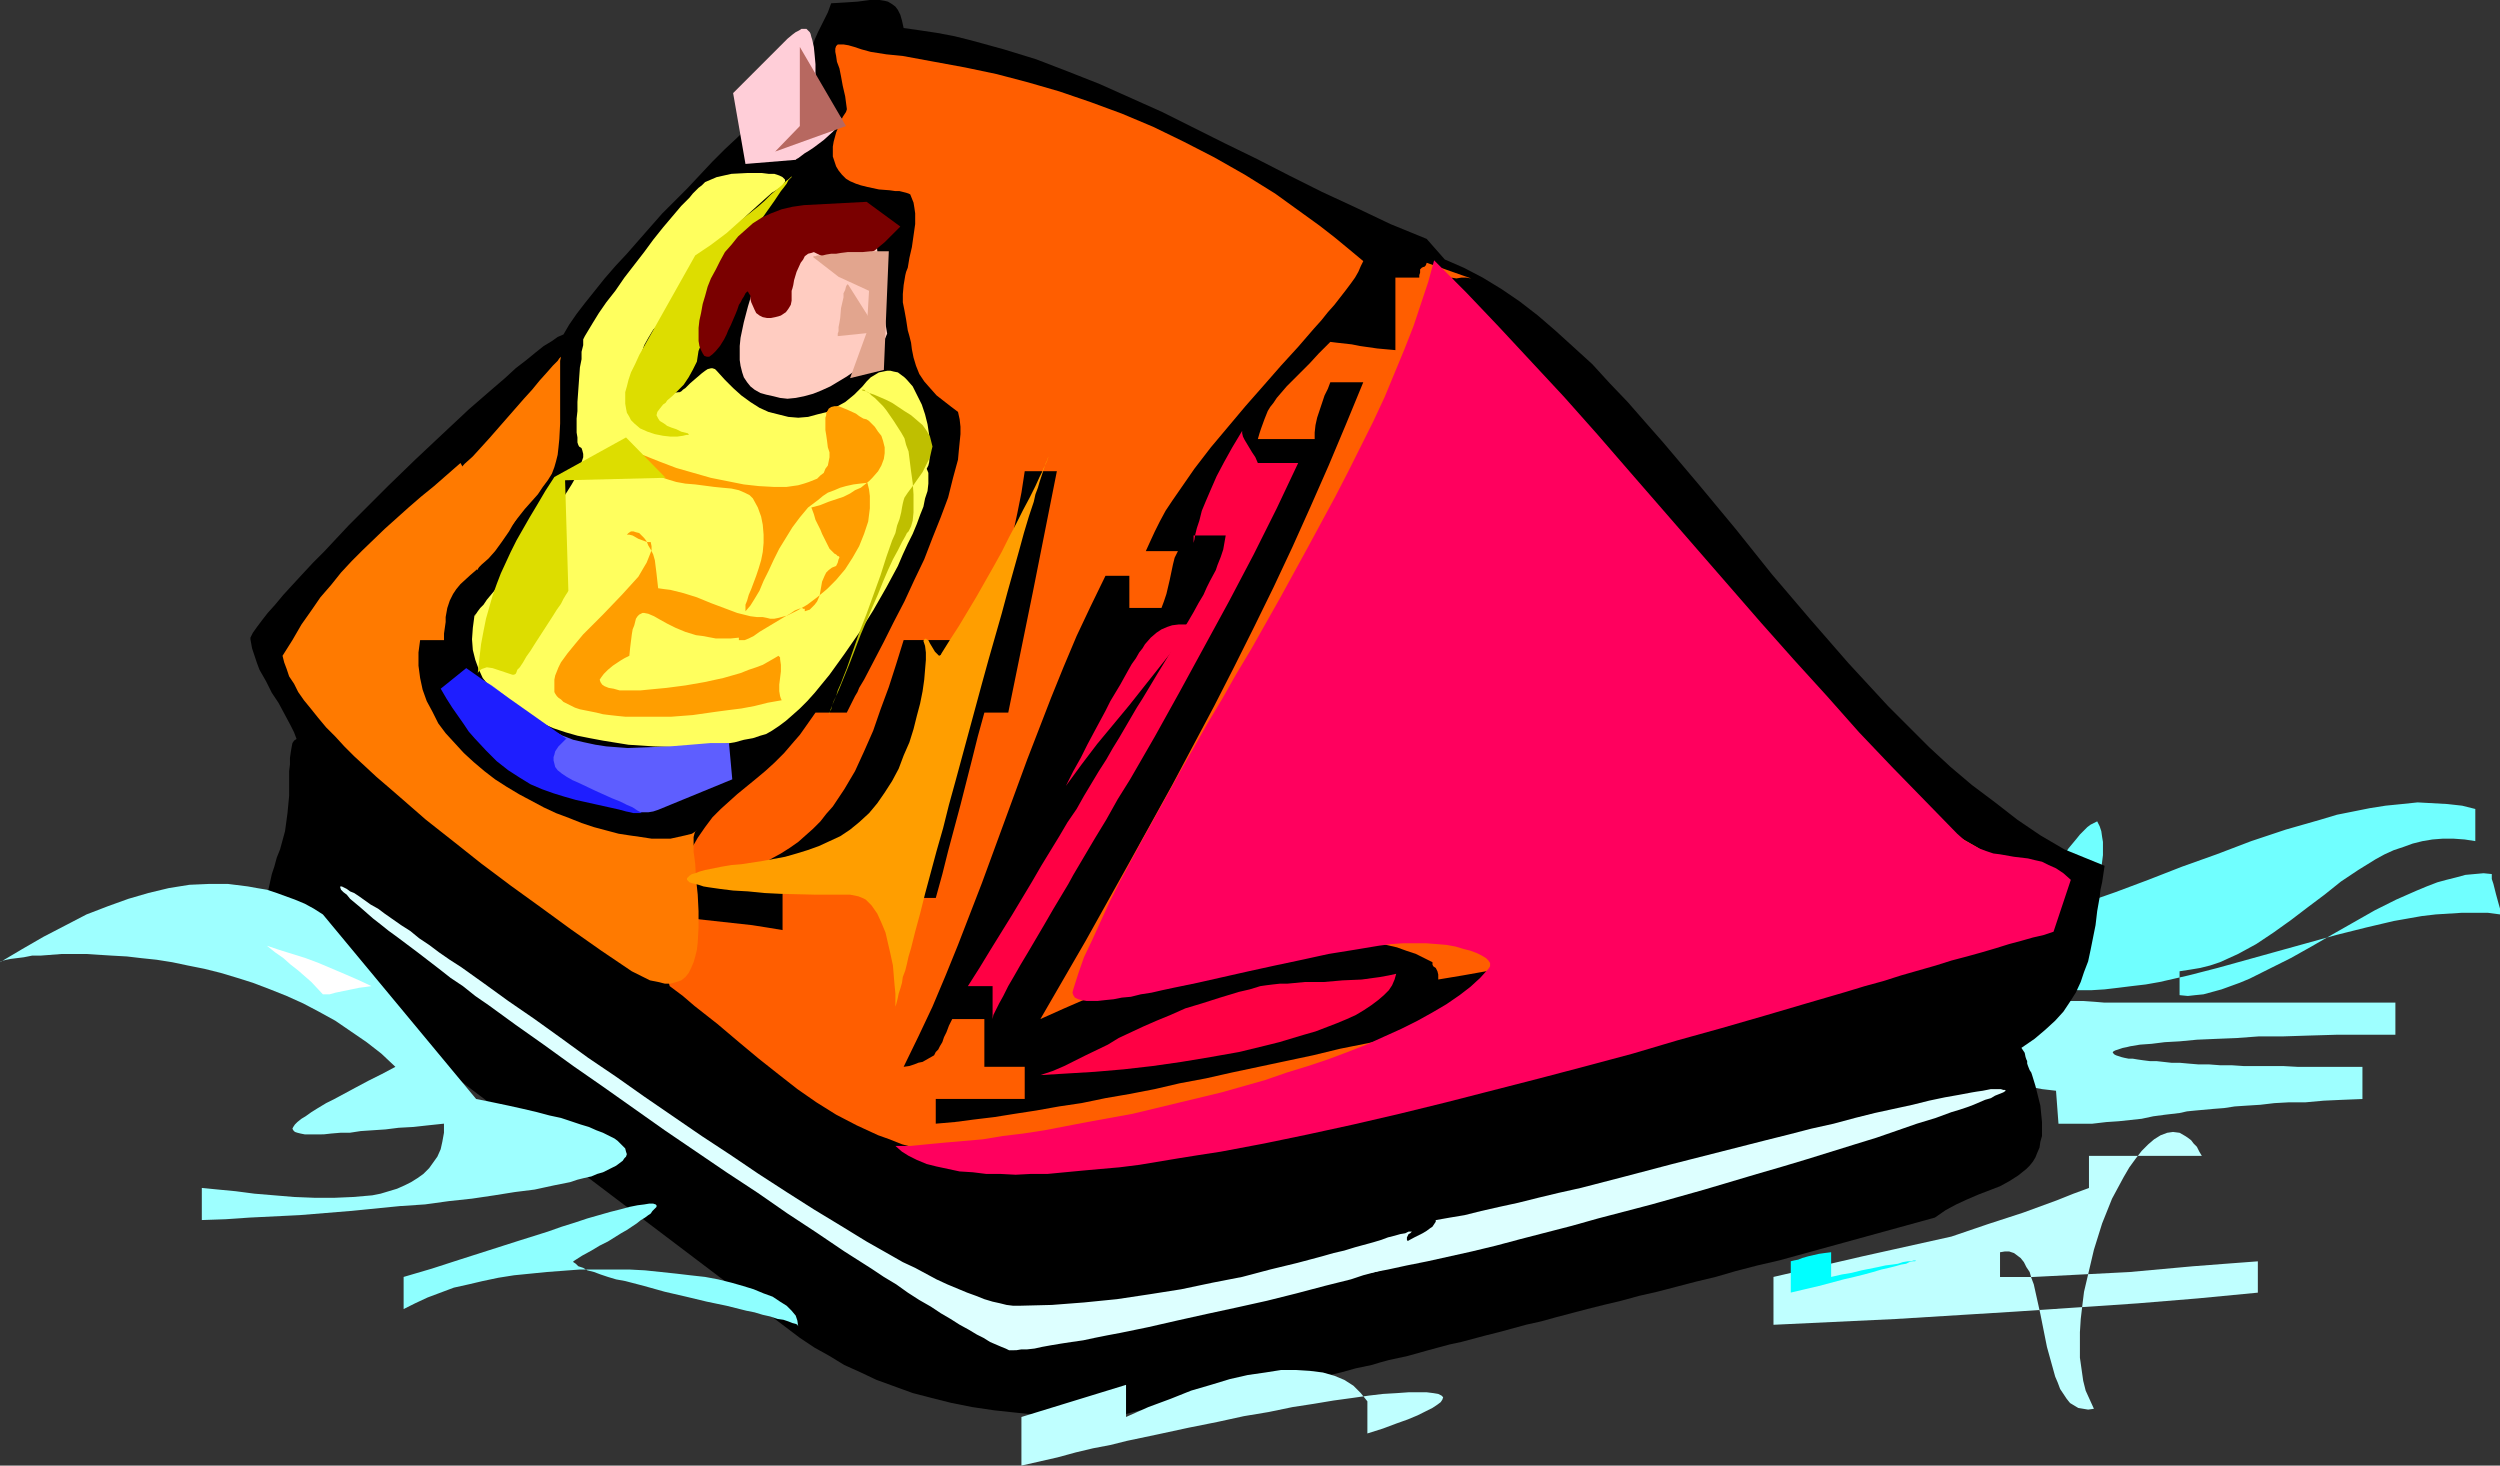
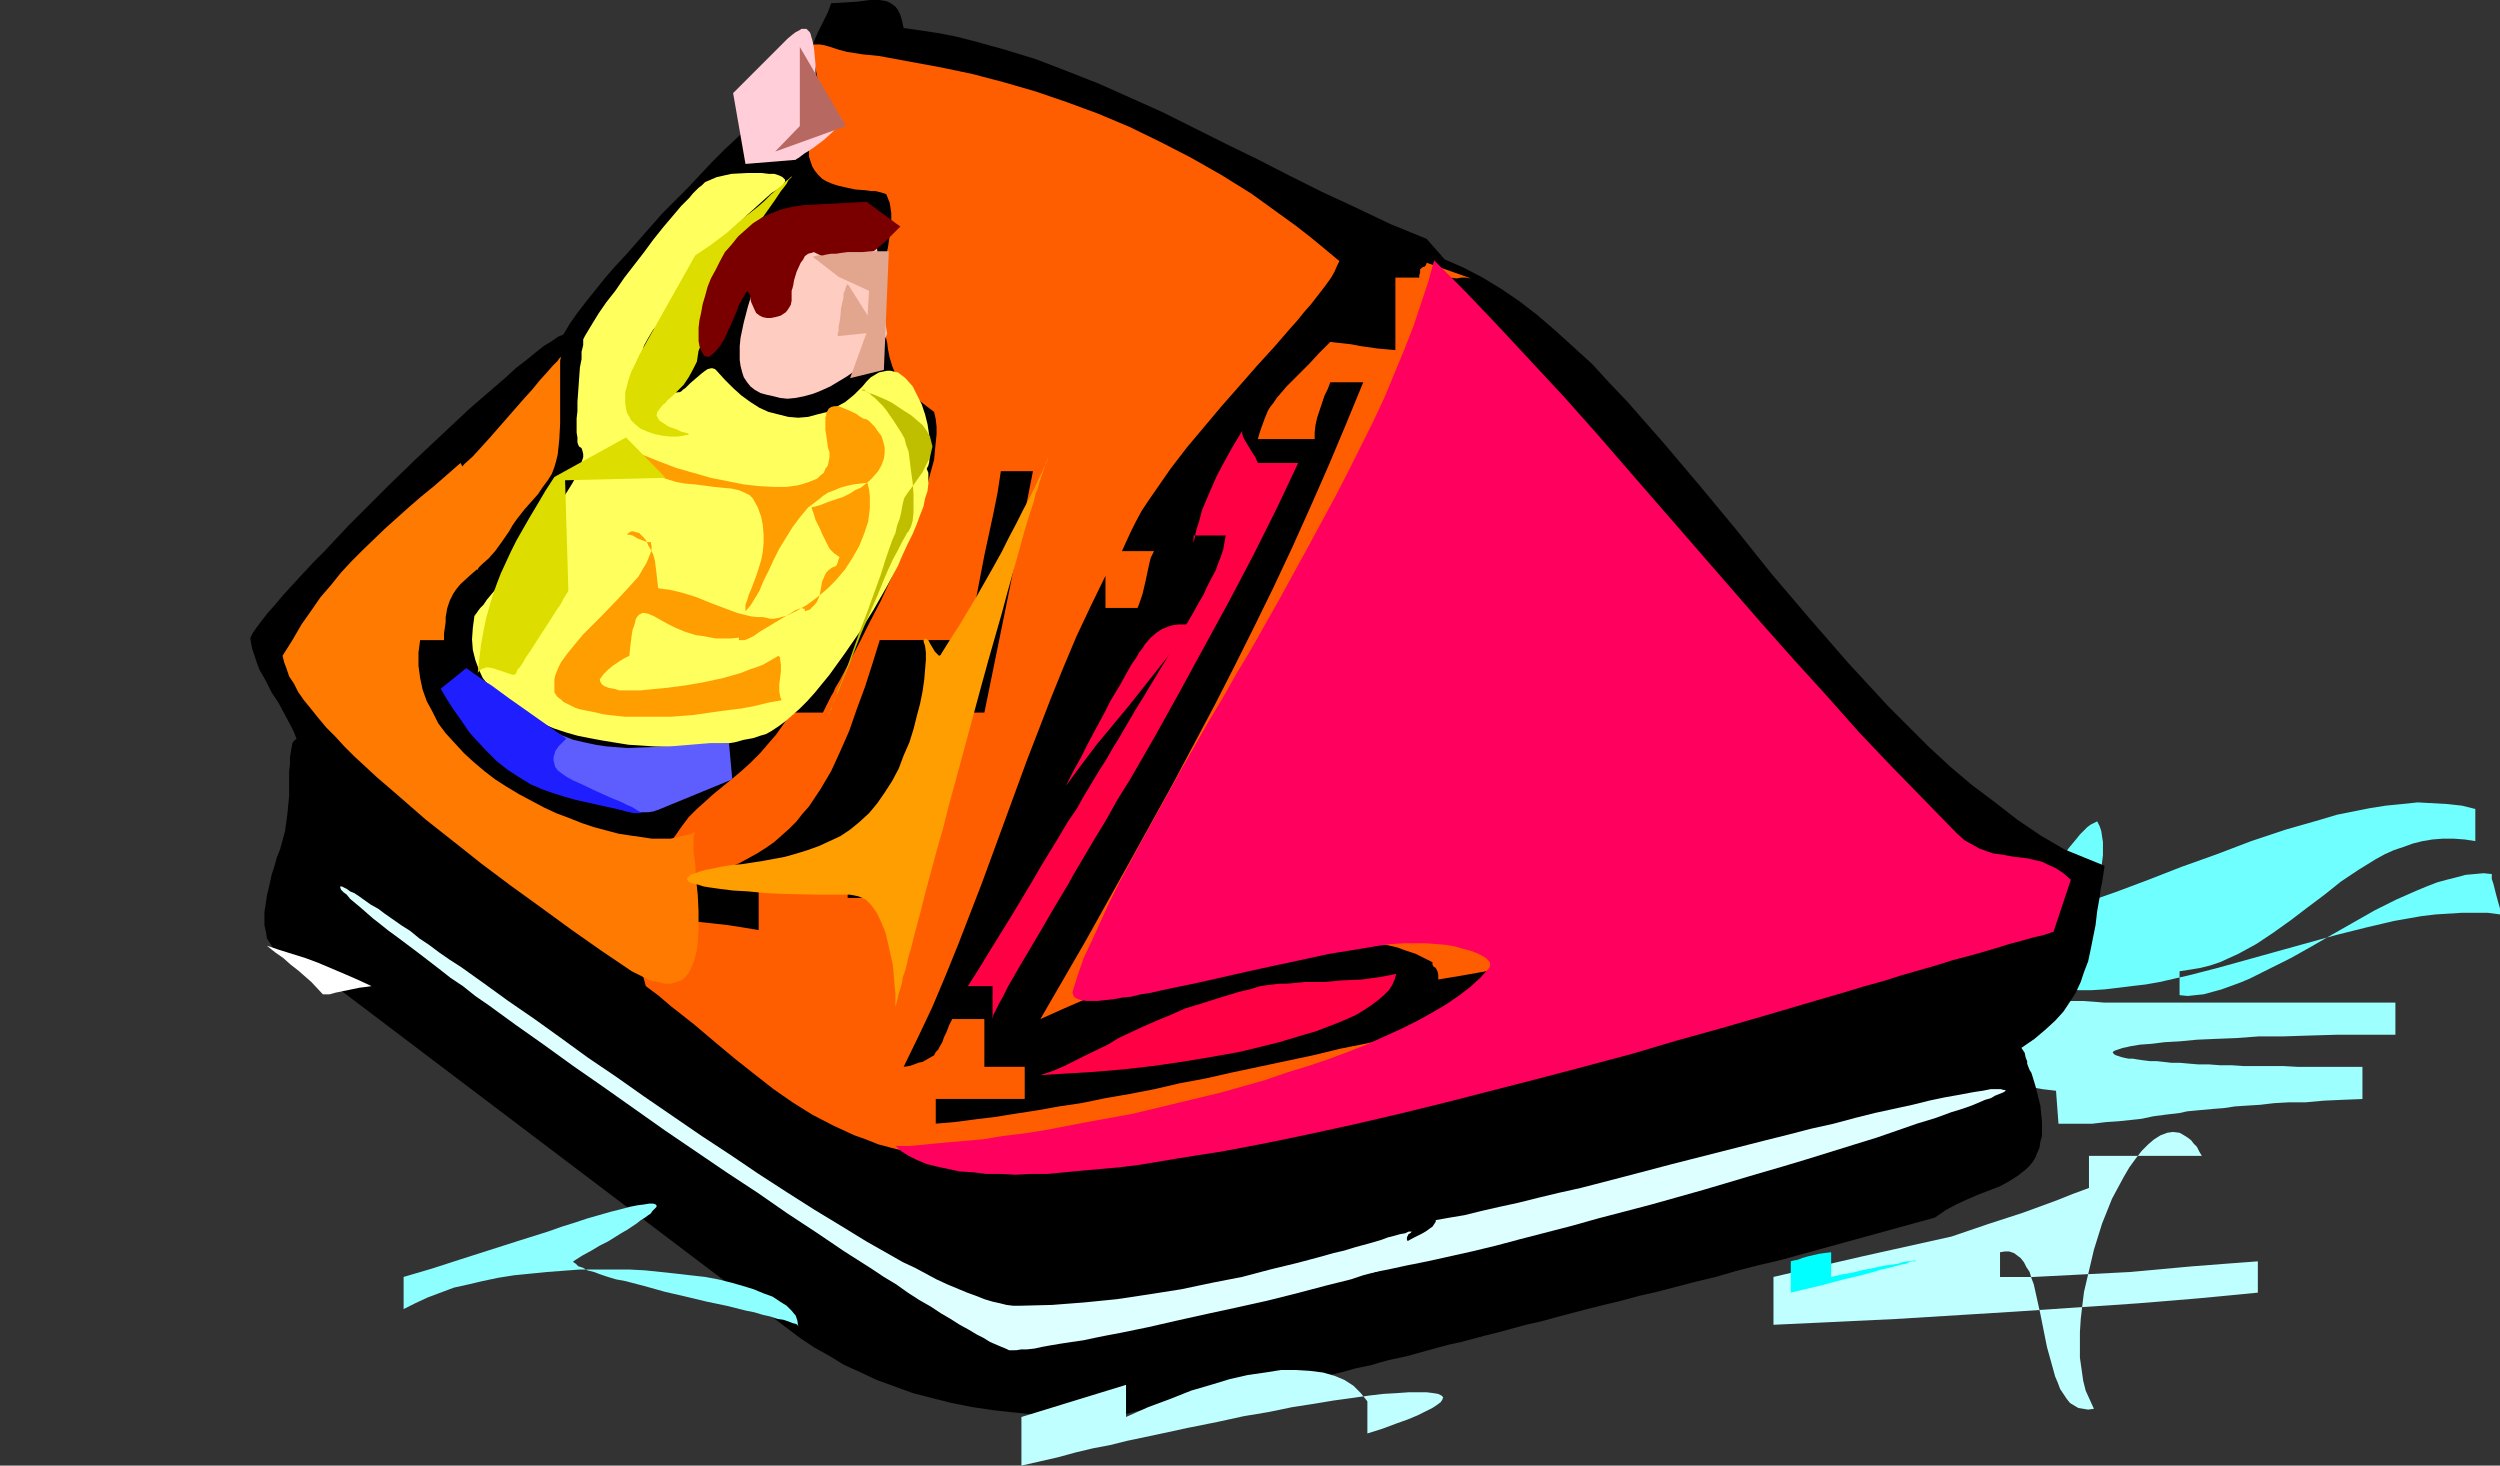
<svg xmlns="http://www.w3.org/2000/svg" xmlns:ns1="http://sodipodi.sourceforge.net/DTD/sodipodi-0.dtd" xmlns:ns2="http://www.inkscape.org/namespaces/inkscape" version="1.0" width="129.766mm" height="76.073mm" id="svg32" ns1:docname="Tent 29.wmf">
  <rect width="100%" height="100%" fill="#333333" stroke="none" />
  <ns1:namedview id="namedview32" pagecolor="#ffffff" bordercolor="#000000" borderopacity="0.25" ns2:showpageshadow="2" ns2:pageopacity="0.0" ns2:pagecheckerboard="0" ns2:deskcolor="#d1d1d1" ns2:document-units="mm" />
  <defs id="defs1">
    <pattern id="WMFhbasepattern" patternUnits="userSpaceOnUse" width="6" height="6" x="0" y="0" />
  </defs>
  <path style="fill:#70ffff;fill-opacity:1;fill-rule:evenodd;stroke:none" d="m 411.433,161.135 -0.646,0.323 -0.646,0.323 -0.646,0.485 -0.646,0.646 -0.808,0.808 -0.646,0.808 -1.616,1.939 -1.454,2.101 -1.616,2.263 -3.07,4.849 -0.646,1.293 -0.808,1.131 -1.293,2.263 -1.131,2.101 -0.97,1.778 -0.485,0.808 -0.485,0.646 -0.323,0.646 -0.162,0.485 -0.323,0.323 -0.162,0.323 v 0 h -0.162 -6.302 v -6.465 l 2.424,0.162 2.586,-0.162 2.586,-0.323 2.747,-0.485 2.909,-0.485 2.909,-0.808 2.909,-0.808 3.07,-0.97 3.232,-0.97 3.232,-1.131 6.464,-2.424 6.626,-2.586 6.787,-2.424 6.787,-2.586 6.787,-2.263 3.394,-0.97 3.394,-0.97 3.232,-0.97 3.232,-0.646 3.232,-0.646 3.07,-0.485 3.232,-0.323 3.07,-0.323 2.909,0.162 2.909,0.162 2.909,0.323 2.586,0.646 v 6.303 l -2.101,-0.323 -2.262,-0.162 h -1.939 l -2.101,0.162 -1.939,0.323 -1.939,0.485 -1.778,0.646 -1.939,0.646 -1.778,0.808 -1.778,0.97 -3.394,2.101 -3.394,2.263 -3.232,2.586 -3.232,2.424 -3.394,2.586 -3.394,2.424 -3.394,2.263 -3.555,1.939 -1.778,0.808 -1.778,0.808 -1.939,0.646 -1.939,0.485 -1.939,0.323 -2.101,0.323 v 4.687 l 1.616,0.162 1.454,-0.162 1.616,-0.162 1.778,-0.485 1.778,-0.485 1.778,-0.646 1.778,-0.646 1.939,-0.808 3.878,-1.939 4.202,-2.101 4.04,-2.263 4.202,-2.424 8.242,-4.687 4.202,-2.101 4.04,-1.778 1.939,-0.808 2.101,-0.808 1.778,-0.485 1.939,-0.485 1.778,-0.485 1.778,-0.162 1.778,-0.162 1.616,0.162 v 0.97 l 0.323,0.97 0.485,1.939 0.485,1.778 0.323,1.131 v 1.131 l -2.424,-0.323 h -2.424 -2.586 l -2.586,0.162 -2.586,0.162 -2.747,0.323 -2.747,0.485 -2.747,0.485 -5.494,1.293 -5.818,1.455 -11.635,3.232 -11.635,3.232 -5.656,1.455 -5.656,1.293 -2.747,0.485 -2.747,0.323 -2.586,0.323 -2.747,0.323 -2.586,0.162 h -2.586 l -2.424,-0.162 -2.424,-0.162 v 0 0 l 0.162,-0.162 0.162,-0.485 0.162,-0.323 0.323,-0.646 0.485,-0.808 0.485,-0.808 0.323,-0.808 0.485,-0.97 1.131,-2.263 1.131,-2.424 0.97,-2.586 1.131,-2.748 0.97,-2.909 0.808,-2.909 0.646,-2.748 0.323,-2.586 v -1.293 -1.293 l -0.162,-0.97 -0.162,-1.131 -0.323,-0.97 z" id="path1" />
  <path style="fill:#9effff;fill-opacity:1;fill-rule:evenodd;stroke:none" d="m 403.353,213.985 -2.747,-0.323 -2.586,-0.485 -2.586,-0.323 -2.262,-0.485 -2.101,-0.485 -2.101,-0.323 -1.778,-0.485 -1.778,-0.485 -1.616,-0.323 -1.454,-0.485 -1.454,-0.323 -1.131,-0.485 -1.131,-0.485 -0.97,-0.323 -0.808,-0.485 -0.808,-0.323 -0.646,-0.485 -0.485,-0.485 -0.323,-0.323 -0.323,-0.485 -0.323,-0.323 v -0.323 -0.97 l 0.323,-0.646 0.646,-0.808 1.131,-0.646 1.131,-0.646 1.616,-0.646 1.616,-0.646 1.939,-0.646 2.101,-0.485 2.262,-0.485 2.262,-0.485 4.848,-0.646 5.01,-0.646 5.171,-0.162 h 4.686 l 2.262,0.162 1.939,0.162 h 57.045 v 6.303 h -6.141 -5.494 l -5.494,0.162 -5.01,0.162 h -4.686 l -4.363,0.323 -4.04,0.162 -3.717,0.162 -3.394,0.323 -2.909,0.162 -2.586,0.323 -2.262,0.162 -0.97,0.162 -0.97,0.162 -0.646,0.162 -0.808,0.162 -0.485,0.162 -0.97,0.323 -0.323,0.162 -0.162,0.162 v 0 0.162 l 0.162,0.162 0.162,0.162 0.323,0.162 0.485,0.162 0.485,0.162 0.646,0.162 0.808,0.162 h 0.808 l 0.97,0.162 1.131,0.162 1.293,0.162 h 1.293 l 1.454,0.162 1.454,0.162 h 1.616 l 1.778,0.162 1.939,0.162 h 2.101 l 2.101,0.162 h 2.262 l 2.424,0.162 h 2.424 2.586 2.747 l 2.909,0.162 h 2.909 3.232 6.464 v 6.303 l -4.04,0.162 -3.555,0.162 -3.555,0.323 h -3.232 l -2.909,0.162 -2.747,0.323 -2.586,0.162 -2.424,0.162 -2.101,0.323 -2.101,0.162 -1.778,0.162 -1.778,0.162 -1.616,0.162 -1.454,0.323 -2.747,0.323 -2.424,0.323 -2.262,0.485 -4.525,0.485 -2.424,0.162 -2.747,0.323 h -1.454 -1.616 -1.616 -1.939 z" id="path2" />
  <path style="fill:#000000;fill-opacity:1;fill-rule:evenodd;stroke:none" d="m 57.853,187.479 -1.454,-0.162 -0.808,-0.162 -0.646,-0.323 -0.808,-0.485 -0.646,-0.485 -0.485,-0.808 -0.646,-0.97 -0.162,-1.131 -0.323,-1.455 v -2.586 l 0.162,-0.97 0.162,-1.131 0.162,-1.131 0.323,-1.293 0.323,-1.455 0.323,-1.455 0.485,-1.455 0.485,-1.778 0.646,-1.616 0.485,-1.778 0.485,-1.778 0.485,-3.556 0.323,-3.394 v -3.232 -1.616 l 0.162,-1.293 v -1.293 l 0.162,-1.131 0.162,-0.97 0.162,-0.808 0.323,-0.485 0.485,-0.323 -0.485,-1.293 -0.646,-1.293 -1.293,-2.424 -1.131,-2.101 -1.293,-1.939 -1.131,-2.263 -1.293,-2.263 -0.485,-1.293 -0.485,-1.455 -0.485,-1.455 -0.323,-1.778 v -0.323 l 0.162,-0.323 0.162,-0.323 0.162,-0.323 0.808,-1.131 0.97,-1.293 1.131,-1.455 1.454,-1.616 1.616,-1.939 1.778,-1.939 1.939,-2.101 2.101,-2.263 2.262,-2.263 2.262,-2.424 2.424,-2.586 2.586,-2.586 5.171,-5.172 5.333,-5.172 5.333,-5.01 2.586,-2.424 2.586,-2.424 2.424,-2.101 2.424,-2.101 2.262,-1.939 2.101,-1.939 2.101,-1.616 1.778,-1.455 1.616,-1.293 1.616,-0.97 1.131,-0.808 1.131,-0.485 1.131,-1.939 1.454,-2.101 1.616,-2.101 1.939,-2.424 1.939,-2.424 2.101,-2.424 2.262,-2.424 2.262,-2.586 4.686,-5.333 5.01,-5.01 4.848,-5.172 2.424,-2.424 2.424,-2.263 2.262,-2.263 1.778,-2.263 1.778,-2.101 1.616,-2.101 1.616,-1.616 1.616,-1.455 0.808,-0.646 0.97,-0.485 0.97,-0.485 0.97,-0.485 v -1.131 l 0.162,-0.97 0.162,-1.778 0.485,-1.455 0.646,-1.455 0.646,-1.293 0.646,-1.293 0.646,-1.293 0.646,-1.778 2.747,-0.162 2.424,-0.162 L 170.649,0 h 0.97 0.97 l 0.97,0.162 0.646,0.162 0.808,0.485 0.646,0.485 0.485,0.646 0.485,0.97 0.323,1.131 0.323,1.455 3.394,0.485 3.232,0.485 3.394,0.646 3.232,0.808 6.464,1.778 6.302,1.939 6.302,2.424 6.141,2.424 6.141,2.748 6.141,2.748 6.141,3.071 6.141,3.071 6.302,3.071 6.302,3.232 6.464,3.232 6.626,3.071 6.787,3.232 7.11,2.909 3.555,4.04 3.717,1.616 3.717,1.939 3.717,2.263 3.555,2.424 3.555,2.748 3.555,3.071 3.555,3.232 3.555,3.232 3.394,3.717 3.555,3.717 3.394,3.879 3.555,4.04 3.555,4.202 3.555,4.202 7.11,8.566 7.11,8.889 7.434,8.727 7.595,8.727 7.757,8.404 4.04,4.04 4.04,4.04 4.202,3.879 4.202,3.556 4.525,3.394 4.363,3.394 4.525,3.071 4.686,2.748 7.918,3.232 -0.485,3.232 -0.323,1.455 -0.162,1.455 -0.485,2.748 -0.323,2.748 -0.485,2.424 -0.485,2.424 -0.485,2.263 -0.808,2.101 -0.646,1.939 -0.97,2.101 -1.131,1.778 -1.293,1.939 -1.616,1.778 -1.939,1.778 -2.101,1.778 -2.586,1.778 0.646,0.97 0.162,0.808 0.162,0.485 0.162,0.323 v 0.485 l 0.162,0.485 0.323,0.808 0.323,0.485 0.162,0.485 0.646,2.101 0.485,1.939 0.485,1.939 0.162,1.616 0.162,1.616 v 1.455 1.293 l -0.323,1.131 -0.162,1.131 -0.485,1.131 -0.323,0.808 -0.485,0.808 -0.646,0.808 -0.646,0.646 -1.616,1.293 -1.778,1.131 -1.778,0.97 -4.202,1.616 -2.262,0.97 -2.101,0.97 -2.101,1.131 -2.101,1.455 -30.542,8.404 -4.202,0.97 -4.363,1.131 -3.878,1.131 -4.04,0.97 -3.717,0.97 -3.717,0.97 -3.555,0.808 -3.555,0.97 -3.394,0.808 -3.232,0.808 -3.07,0.808 -3.07,0.808 -2.909,0.808 -2.909,0.646 -5.333,1.455 -2.586,0.646 -2.424,0.646 -2.424,0.646 -2.262,0.485 -4.202,1.131 -4.04,1.131 -3.717,0.808 -1.778,0.485 -1.616,0.485 -3.07,0.646 -2.909,0.808 -2.747,0.646 -2.424,0.485 -2.262,0.485 -1.939,0.485 -1.939,0.485 -1.778,0.323 -1.616,0.323 -1.616,0.162 -2.747,0.485 -2.586,0.162 -5.171,0.162 -16.322,4.202 -5.494,0.162 h -5.171 l -5.01,-0.162 -4.686,-0.485 -4.525,-0.485 -4.363,-0.646 -4.04,-0.808 -3.878,-0.97 -3.717,-0.97 -3.555,-1.293 -3.555,-1.293 -3.07,-1.455 -3.232,-1.455 -2.909,-1.778 -2.909,-1.616 -2.909,-1.939 z" id="path3" />
-   <path style="fill:#9effff;fill-opacity:1;fill-rule:evenodd;stroke:none" d="m 63.347,179.398 30.058,36.203 3.232,0.646 3.07,0.646 2.909,0.646 2.747,0.646 2.424,0.646 2.262,0.485 1.939,0.646 1.939,0.646 1.616,0.485 1.454,0.646 1.293,0.485 1.293,0.646 0.97,0.485 0.646,0.485 0.646,0.646 0.485,0.485 0.323,0.323 0.162,0.646 0.162,0.485 -0.162,0.485 -0.323,0.323 -0.323,0.485 -0.646,0.485 -0.646,0.485 -0.646,0.323 -0.97,0.485 -0.97,0.485 -1.131,0.323 -1.131,0.485 -1.454,0.323 -1.293,0.323 -1.454,0.485 -3.232,0.646 -3.717,0.808 -3.878,0.485 -4.04,0.646 -4.363,0.646 -4.525,0.485 -4.686,0.646 -4.848,0.323 -9.858,0.97 -9.858,0.808 -9.858,0.485 -4.686,0.323 -4.686,0.162 v -6.303 l 3.232,0.323 3.394,0.323 3.717,0.485 3.878,0.323 3.878,0.323 4.04,0.162 h 3.878 l 3.717,-0.162 3.717,-0.323 1.616,-0.323 1.616,-0.485 1.616,-0.485 1.454,-0.646 1.293,-0.646 1.293,-0.808 1.131,-0.808 1.131,-1.131 0.808,-1.131 0.808,-1.131 0.646,-1.455 0.323,-1.455 0.323,-1.778 v -1.778 l -3.07,0.323 -2.909,0.323 -2.909,0.162 -2.586,0.323 -2.424,0.162 -2.424,0.162 -2.101,0.323 h -1.778 l -1.939,0.162 -1.454,0.162 H 62.054 60.762 59.792 l -0.808,-0.162 -0.646,-0.162 -0.485,-0.162 -0.323,-0.323 -0.162,-0.323 0.162,-0.323 0.323,-0.485 0.485,-0.485 0.808,-0.646 0.808,-0.485 1.131,-0.808 1.293,-0.808 1.616,-0.97 1.616,-0.808 2.101,-1.131 2.101,-1.131 2.424,-1.293 2.586,-1.293 2.747,-1.455 -2.747,-2.586 -2.909,-2.263 -3.07,-2.101 -3.07,-2.101 -3.232,-1.778 -3.07,-1.616 -3.232,-1.455 -3.232,-1.293 -3.394,-1.293 -3.07,-0.97 -3.232,-0.97 -3.232,-0.808 -3.232,-0.646 -3.07,-0.646 -3.07,-0.485 -3.07,-0.323 -2.747,-0.323 -2.909,-0.162 -2.586,-0.162 -2.586,-0.162 h -4.686 l -2.101,0.162 -2.101,0.162 H 6.302 l -1.616,0.323 -1.293,0.162 -1.293,0.162 -0.808,0.162 -0.646,0.162 -0.485,0.162 L 0,188.772 l 4.363,-2.586 4.202,-2.424 4.363,-2.263 4.04,-2.101 4.202,-1.616 4.04,-1.455 3.878,-1.131 4.04,-0.97 4.04,-0.646 3.717,-0.162 h 3.878 l 3.878,0.485 1.778,0.323 1.939,0.323 1.939,0.646 1.778,0.646 1.778,0.646 1.939,0.808 1.778,0.97 z" id="path4" />
  <path style="fill:#bfffff;fill-opacity:1;fill-rule:evenodd;stroke:none" d="m 200.384,277.986 20.523,-6.303 v 6.303 l 4.363,-1.939 4.363,-1.616 4.04,-1.616 3.878,-1.131 3.717,-1.131 3.555,-0.808 3.394,-0.485 3.07,-0.485 h 3.07 l 2.586,0.162 2.586,0.323 2.262,0.646 1.939,0.808 1.778,1.131 1.454,1.455 1.293,1.616 v 6.303 l 3.07,-0.97 2.586,-0.97 2.262,-0.808 1.939,-0.808 1.616,-0.808 1.293,-0.646 0.97,-0.646 0.646,-0.485 0.323,-0.485 0.162,-0.485 -0.323,-0.323 -0.646,-0.323 -0.97,-0.162 -1.293,-0.162 h -1.616 -1.939 l -2.262,0.162 -2.747,0.162 -2.747,0.323 -3.394,0.485 -3.555,0.485 -3.878,0.646 -4.202,0.646 -4.686,0.97 -4.848,0.808 -5.171,1.131 -5.656,1.131 -5.979,1.293 -6.141,1.293 -3.232,0.808 -3.394,0.646 -3.394,0.808 -3.555,0.97 -3.555,0.808 -3.555,0.808 z" id="path5" />
  <path style="fill:#bfffff;fill-opacity:1;fill-rule:evenodd;stroke:none" d="m 347.924,250.511 17.453,-4.04 17.453,-3.879 7.11,-2.424 6.949,-2.263 6.626,-2.424 3.232,-1.293 3.07,-1.131 v -6.303 h 22.139 l -0.485,-0.808 -0.485,-0.97 -0.646,-0.646 -0.485,-0.646 -0.646,-0.485 -0.485,-0.323 -1.131,-0.646 -1.293,-0.162 -1.131,0.162 -1.293,0.485 -1.293,0.808 -1.131,0.97 -1.293,1.293 -1.131,1.455 -1.293,1.778 -1.131,1.939 -1.131,2.101 -1.131,2.101 -0.97,2.424 -0.97,2.424 -0.808,2.586 -0.808,2.586 -0.646,2.748 -0.646,2.748 -0.646,2.748 -0.323,2.586 -0.323,2.748 -0.162,2.586 v 2.586 2.424 l 0.323,2.263 0.323,2.263 0.485,1.939 0.808,1.778 0.808,1.778 -1.131,0.162 -0.97,-0.162 -0.97,-0.162 -0.808,-0.485 -0.808,-0.485 -0.646,-0.808 -0.646,-0.97 -0.646,-0.97 -0.485,-1.293 -0.485,-1.131 -0.808,-2.909 -0.808,-2.909 -0.646,-3.232 -0.646,-3.232 -0.646,-2.909 -0.646,-2.909 -0.485,-1.293 -0.323,-1.131 -0.646,-0.97 -0.485,-0.97 -0.646,-0.808 -0.646,-0.485 -0.646,-0.485 -0.97,-0.323 h -0.808 l -0.97,0.162 v 4.849 h 6.464 l 6.302,-0.323 6.302,-0.323 6.302,-0.323 12.443,-1.131 6.302,-0.485 6.464,-0.485 v 6.142 l -11.797,1.131 -11.797,0.97 -23.917,1.616 -23.594,1.455 -23.917,1.131 z" id="path6" />
-   <path style="fill:#ff5e00;fill-opacity:1;fill-rule:evenodd;stroke:none" d="m 288.617,54.627 -8.726,-3.071 -0.162,0.485 -0.162,0.162 -0.162,0.162 h -0.162 l -0.323,0.162 -0.323,0.323 v 0.646 l -0.162,0.485 v 0.485 h -4.686 v 14.223 l -1.778,-0.162 -1.778,-0.162 -3.394,-0.485 -1.616,-0.323 -1.454,-0.162 -1.454,-0.162 -1.293,-0.162 -1.131,1.131 -1.131,1.131 -1.778,1.939 -1.778,1.778 -1.454,1.455 -1.293,1.293 -0.97,1.131 -0.97,1.131 -0.646,0.97 -0.646,0.808 -0.485,0.808 -0.646,1.616 -0.646,1.778 -0.323,0.97 -0.323,1.131 h 11.15 v -1.293 l 0.162,-1.455 0.323,-1.455 0.485,-1.455 0.97,-2.909 0.646,-1.293 0.485,-1.293 h 6.464 l -3.394,8.243 -3.394,8.081 -3.555,8.081 -3.555,7.919 -3.717,7.919 -3.878,7.919 -3.878,7.758 -3.878,7.596 -8.242,15.515 -8.403,15.192 -8.565,15.354 -8.888,15.354 4.686,-2.101 4.848,-2.101 5.171,-1.939 5.171,-1.778 5.333,-1.778 5.333,-1.455 5.494,-1.293 5.333,-1.131 5.171,-0.808 5.171,-0.646 2.586,-0.162 2.424,-0.162 h 2.262 l 2.424,0.162 2.262,0.162 2.101,0.162 2.101,0.323 2.101,0.485 1.778,0.646 1.939,0.646 1.616,0.808 1.616,0.808 v 0.485 l 0.162,0.323 0.485,0.323 0.162,0.323 0.162,0.323 0.162,0.646 v 0.485 0.485 l 4.848,-0.808 4.525,-0.808 4.363,-0.646 4.04,-0.646 4.04,-0.485 3.717,-0.485 14.706,-1.939 3.878,-0.485 3.878,-0.646 4.04,-0.485 4.363,-0.646 4.525,-0.808 4.848,-0.808 v 6.303 l -11.312,1.939 -11.312,2.101 -11.474,2.101 -11.474,2.424 -11.474,2.263 -11.312,2.424 -10.989,2.586 -5.656,1.131 -5.333,1.293 -10.666,2.263 -5.333,1.131 -5.01,1.131 -5.171,0.97 -4.848,1.131 -5.01,0.97 -4.686,0.808 -4.686,0.97 -4.363,0.646 -4.525,0.808 -4.202,0.646 -4.04,0.646 -4.04,0.485 -3.717,0.485 -3.717,0.323 v -4.849 h 17.453 v -6.303 h -7.918 v -9.374 h -6.302 l -0.646,1.293 -0.485,1.293 -0.485,0.97 -0.323,0.97 -0.485,0.808 -0.323,0.646 -0.485,0.485 -0.323,0.646 -1.131,0.646 -1.131,0.646 -0.808,0.162 -0.808,0.323 -0.97,0.323 -1.131,0.162 2.909,-5.98 2.747,-5.818 2.586,-6.142 2.424,-5.98 4.686,-12.121 8.888,-24.243 4.686,-12.121 2.424,-5.98 2.586,-6.142 2.747,-5.818 2.909,-5.98 h 4.686 v 6.303 h 6.302 l 0.485,-1.293 0.485,-1.455 0.646,-2.748 0.646,-3.071 0.323,-1.293 0.646,-1.293 h -6.302 l 0.808,-1.778 0.97,-2.101 0.97,-1.939 1.131,-2.101 1.293,-1.939 1.454,-2.101 2.909,-4.202 3.232,-4.202 3.394,-4.04 3.394,-4.04 3.555,-4.04 3.394,-3.879 3.394,-3.717 3.07,-3.556 1.454,-1.616 1.293,-1.616 1.293,-1.455 1.131,-1.455 1.131,-1.455 0.97,-1.293 0.808,-1.131 0.646,-1.131 0.485,-1.131 0.485,-0.97 -2.909,-2.424 -2.747,-2.263 -2.909,-2.263 -2.909,-2.101 -5.818,-4.202 -5.979,-3.717 -5.979,-3.394 -5.979,-3.071 -5.979,-2.909 -6.141,-2.586 -6.141,-2.263 -6.141,-2.101 -6.141,-1.778 -6.141,-1.616 -6.141,-1.293 -6.141,-1.131 -6.141,-1.131 -3.232,-0.323 -3.07,-0.485 -1.778,-0.485 -1.454,-0.485 -1.131,-0.323 -0.97,-0.162 h -0.808 -0.323 l -0.323,0.323 -0.162,0.485 v 0.646 l 0.162,0.808 0.162,1.131 0.485,1.293 0.323,1.616 0.323,1.778 0.485,2.101 0.323,2.424 v 0.162 l -0.162,0.485 -0.323,0.485 -0.323,0.485 -0.646,1.455 -0.646,1.616 -0.485,1.778 -0.162,0.97 v 0.97 0.97 l 0.323,0.97 0.323,0.97 0.485,0.808 0.646,0.808 0.808,0.808 0.808,0.485 1.131,0.485 0.97,0.323 1.293,0.323 2.262,0.485 2.101,0.162 1.131,0.162 h 0.808 l 0.646,0.162 0.646,0.162 0.485,0.162 0.323,0.162 0.323,0.808 0.323,0.808 0.162,0.97 0.162,1.131 v 2.101 l -0.323,2.263 -0.323,2.263 -0.485,2.101 -0.323,1.939 -0.323,0.808 -0.162,0.646 -0.162,0.97 -0.162,0.97 -0.162,1.778 v 1.616 l 0.323,1.616 0.323,1.778 0.323,2.101 0.323,1.131 0.323,1.293 0.162,1.293 0.323,1.616 0.485,1.616 0.646,1.616 0.97,1.455 1.131,1.293 1.293,1.455 1.454,1.131 1.454,1.131 1.293,0.97 0.323,1.455 0.162,1.455 v 1.455 l -0.162,1.616 -0.162,1.616 -0.162,1.778 -0.485,1.778 -0.485,1.778 -0.97,3.879 -1.454,3.879 -1.616,4.04 -1.616,4.202 -1.939,4.04 -1.939,4.202 -2.101,4.04 -1.939,3.879 -1.939,3.717 -1.939,3.717 -0.97,1.616 -0.323,0.808 -0.485,0.808 -1.616,3.232 h -6.141 l -1.131,1.616 -1.939,2.748 -1.131,1.293 -1.939,2.263 -1.939,1.939 -1.778,1.616 -1.939,1.616 -3.555,2.909 -1.616,1.455 -1.616,1.455 -1.616,1.616 -1.454,1.939 -1.454,2.101 -0.646,1.131 -0.808,1.293 -0.485,1.293 -0.646,1.616 -0.646,1.455 -0.646,1.778 2.747,-0.162 2.586,-0.323 2.424,-0.323 2.424,-0.646 2.262,-0.646 2.101,-0.646 2.101,-0.808 1.778,-0.97 1.778,-0.97 1.778,-1.131 1.616,-1.131 1.454,-1.293 1.454,-1.293 1.454,-1.455 1.131,-1.455 1.293,-1.455 2.262,-3.394 2.101,-3.556 1.778,-3.879 1.778,-4.04 1.454,-4.202 1.616,-4.364 1.454,-4.525 1.454,-4.687 h 17.453 l 0.646,-4.202 0.808,-4.04 1.616,-8.404 1.778,-8.243 0.808,-4.04 0.646,-4.202 h 6.302 l -4.686,23.596 -4.848,23.758 h -4.686 l -1.293,4.687 -1.131,4.525 -2.262,8.889 -2.424,9.051 -1.131,4.525 -1.293,4.687 h -12.605 v -9.536 l -2.424,1.131 -2.101,0.97 -2.101,0.97 -2.101,0.646 -4.202,1.455 -2.262,0.646 -2.262,0.485 v 9.536 l -2.909,-0.485 -3.07,-0.485 -11.797,-1.293 -3.07,-0.323 -2.909,-0.485 v 3.394 l 0.162,3.717 0.646,3.394 0.323,1.778 0.485,1.778 2.586,1.939 2.262,1.939 2.262,1.778 2.262,1.778 4.202,3.556 1.939,1.616 1.939,1.616 3.878,3.071 3.717,2.909 3.717,2.586 3.878,2.424 4.04,2.101 2.101,0.97 2.101,0.97 2.262,0.808 2.424,0.97 2.424,0.646 2.586,0.646 2.586,0.485 2.747,0.646 3.07,0.323 3.07,0.485 3.232,0.162 3.394,0.162 3.555,0.162 3.717,0.162 5.333,-1.131 5.01,-1.131 5.01,-0.97 4.686,-0.97 4.686,-0.97 4.525,-0.97 4.363,-0.808 4.202,-0.97 4.04,-0.97 3.878,-0.646 3.878,-0.808 3.717,-0.808 3.555,-0.808 3.555,-0.808 3.394,-0.646 3.232,-0.646 3.232,-0.808 3.07,-0.646 5.979,-1.293 5.494,-1.131 5.494,-1.293 5.01,-1.131 5.01,-0.97 4.686,-1.131 4.525,-1.131 9.05,-2.101 8.888,-2.263 4.525,-1.131 4.525,-1.131 4.686,-1.293 4.848,-1.293 5.01,-1.293 5.171,-1.455 5.494,-1.455 5.818,-1.616 3.07,-0.808 3.07,-0.808 3.232,-0.97 3.232,-0.808 3.555,-0.97 3.394,-0.97 3.717,-0.97 3.717,-0.97 -1.293,-2.909 -1.454,-2.586 -1.616,-2.101 -1.778,-2.101 -1.778,-1.939 -1.939,-1.616 -1.939,-1.616 -2.101,-1.293 -4.202,-2.424 -4.202,-2.263 -4.04,-2.263 -1.939,-0.97 -1.778,-1.293 L 360.529,144.165 349.54,131.074 338.552,118.144 327.724,105.214 316.897,92.447 306.232,79.679 295.404,67.072 284.739,54.466 l 0.97,0.162 0.97,-0.162 h 0.97 z" id="path7" />
+   <path style="fill:#ff5e00;fill-opacity:1;fill-rule:evenodd;stroke:none" d="m 288.617,54.627 -8.726,-3.071 -0.162,0.485 -0.162,0.162 -0.162,0.162 h -0.162 l -0.323,0.162 -0.323,0.323 v 0.646 l -0.162,0.485 v 0.485 h -4.686 v 14.223 l -1.778,-0.162 -1.778,-0.162 -3.394,-0.485 -1.616,-0.323 -1.454,-0.162 -1.454,-0.162 -1.293,-0.162 -1.131,1.131 -1.131,1.131 -1.778,1.939 -1.778,1.778 -1.454,1.455 -1.293,1.293 -0.97,1.131 -0.97,1.131 -0.646,0.97 -0.646,0.808 -0.485,0.808 -0.646,1.616 -0.646,1.778 -0.323,0.97 -0.323,1.131 h 11.15 v -1.293 l 0.162,-1.455 0.323,-1.455 0.485,-1.455 0.97,-2.909 0.646,-1.293 0.485,-1.293 h 6.464 l -3.394,8.243 -3.394,8.081 -3.555,8.081 -3.555,7.919 -3.717,7.919 -3.878,7.919 -3.878,7.758 -3.878,7.596 -8.242,15.515 -8.403,15.192 -8.565,15.354 -8.888,15.354 4.686,-2.101 4.848,-2.101 5.171,-1.939 5.171,-1.778 5.333,-1.778 5.333,-1.455 5.494,-1.293 5.333,-1.131 5.171,-0.808 5.171,-0.646 2.586,-0.162 2.424,-0.162 h 2.262 l 2.424,0.162 2.262,0.162 2.101,0.162 2.101,0.323 2.101,0.485 1.778,0.646 1.939,0.646 1.616,0.808 1.616,0.808 v 0.485 l 0.162,0.323 0.485,0.323 0.162,0.323 0.162,0.323 0.162,0.646 v 0.485 0.485 l 4.848,-0.808 4.525,-0.808 4.363,-0.646 4.04,-0.646 4.04,-0.485 3.717,-0.485 14.706,-1.939 3.878,-0.485 3.878,-0.646 4.04,-0.485 4.363,-0.646 4.525,-0.808 4.848,-0.808 v 6.303 l -11.312,1.939 -11.312,2.101 -11.474,2.101 -11.474,2.424 -11.474,2.263 -11.312,2.424 -10.989,2.586 -5.656,1.131 -5.333,1.293 -10.666,2.263 -5.333,1.131 -5.01,1.131 -5.171,0.97 -4.848,1.131 -5.01,0.97 -4.686,0.808 -4.686,0.97 -4.363,0.646 -4.525,0.808 -4.202,0.646 -4.04,0.646 -4.04,0.485 -3.717,0.485 -3.717,0.323 v -4.849 h 17.453 v -6.303 h -7.918 v -9.374 h -6.302 l -0.646,1.293 -0.485,1.293 -0.485,0.97 -0.323,0.97 -0.485,0.808 -0.323,0.646 -0.485,0.485 -0.323,0.646 -1.131,0.646 -1.131,0.646 -0.808,0.162 -0.808,0.323 -0.97,0.323 -1.131,0.162 2.909,-5.98 2.747,-5.818 2.586,-6.142 2.424,-5.98 4.686,-12.121 8.888,-24.243 4.686,-12.121 2.424,-5.98 2.586,-6.142 2.747,-5.818 2.909,-5.98 v 6.303 h 6.302 l 0.485,-1.293 0.485,-1.455 0.646,-2.748 0.646,-3.071 0.323,-1.293 0.646,-1.293 h -6.302 l 0.808,-1.778 0.97,-2.101 0.97,-1.939 1.131,-2.101 1.293,-1.939 1.454,-2.101 2.909,-4.202 3.232,-4.202 3.394,-4.04 3.394,-4.04 3.555,-4.04 3.394,-3.879 3.394,-3.717 3.07,-3.556 1.454,-1.616 1.293,-1.616 1.293,-1.455 1.131,-1.455 1.131,-1.455 0.97,-1.293 0.808,-1.131 0.646,-1.131 0.485,-1.131 0.485,-0.97 -2.909,-2.424 -2.747,-2.263 -2.909,-2.263 -2.909,-2.101 -5.818,-4.202 -5.979,-3.717 -5.979,-3.394 -5.979,-3.071 -5.979,-2.909 -6.141,-2.586 -6.141,-2.263 -6.141,-2.101 -6.141,-1.778 -6.141,-1.616 -6.141,-1.293 -6.141,-1.131 -6.141,-1.131 -3.232,-0.323 -3.07,-0.485 -1.778,-0.485 -1.454,-0.485 -1.131,-0.323 -0.97,-0.162 h -0.808 -0.323 l -0.323,0.323 -0.162,0.485 v 0.646 l 0.162,0.808 0.162,1.131 0.485,1.293 0.323,1.616 0.323,1.778 0.485,2.101 0.323,2.424 v 0.162 l -0.162,0.485 -0.323,0.485 -0.323,0.485 -0.646,1.455 -0.646,1.616 -0.485,1.778 -0.162,0.97 v 0.97 0.97 l 0.323,0.97 0.323,0.97 0.485,0.808 0.646,0.808 0.808,0.808 0.808,0.485 1.131,0.485 0.97,0.323 1.293,0.323 2.262,0.485 2.101,0.162 1.131,0.162 h 0.808 l 0.646,0.162 0.646,0.162 0.485,0.162 0.323,0.162 0.323,0.808 0.323,0.808 0.162,0.97 0.162,1.131 v 2.101 l -0.323,2.263 -0.323,2.263 -0.485,2.101 -0.323,1.939 -0.323,0.808 -0.162,0.646 -0.162,0.97 -0.162,0.97 -0.162,1.778 v 1.616 l 0.323,1.616 0.323,1.778 0.323,2.101 0.323,1.131 0.323,1.293 0.162,1.293 0.323,1.616 0.485,1.616 0.646,1.616 0.97,1.455 1.131,1.293 1.293,1.455 1.454,1.131 1.454,1.131 1.293,0.97 0.323,1.455 0.162,1.455 v 1.455 l -0.162,1.616 -0.162,1.616 -0.162,1.778 -0.485,1.778 -0.485,1.778 -0.97,3.879 -1.454,3.879 -1.616,4.04 -1.616,4.202 -1.939,4.04 -1.939,4.202 -2.101,4.04 -1.939,3.879 -1.939,3.717 -1.939,3.717 -0.97,1.616 -0.323,0.808 -0.485,0.808 -1.616,3.232 h -6.141 l -1.131,1.616 -1.939,2.748 -1.131,1.293 -1.939,2.263 -1.939,1.939 -1.778,1.616 -1.939,1.616 -3.555,2.909 -1.616,1.455 -1.616,1.455 -1.616,1.616 -1.454,1.939 -1.454,2.101 -0.646,1.131 -0.808,1.293 -0.485,1.293 -0.646,1.616 -0.646,1.455 -0.646,1.778 2.747,-0.162 2.586,-0.323 2.424,-0.323 2.424,-0.646 2.262,-0.646 2.101,-0.646 2.101,-0.808 1.778,-0.97 1.778,-0.97 1.778,-1.131 1.616,-1.131 1.454,-1.293 1.454,-1.293 1.454,-1.455 1.131,-1.455 1.293,-1.455 2.262,-3.394 2.101,-3.556 1.778,-3.879 1.778,-4.04 1.454,-4.202 1.616,-4.364 1.454,-4.525 1.454,-4.687 h 17.453 l 0.646,-4.202 0.808,-4.04 1.616,-8.404 1.778,-8.243 0.808,-4.04 0.646,-4.202 h 6.302 l -4.686,23.596 -4.848,23.758 h -4.686 l -1.293,4.687 -1.131,4.525 -2.262,8.889 -2.424,9.051 -1.131,4.525 -1.293,4.687 h -12.605 v -9.536 l -2.424,1.131 -2.101,0.97 -2.101,0.97 -2.101,0.646 -4.202,1.455 -2.262,0.646 -2.262,0.485 v 9.536 l -2.909,-0.485 -3.07,-0.485 -11.797,-1.293 -3.07,-0.323 -2.909,-0.485 v 3.394 l 0.162,3.717 0.646,3.394 0.323,1.778 0.485,1.778 2.586,1.939 2.262,1.939 2.262,1.778 2.262,1.778 4.202,3.556 1.939,1.616 1.939,1.616 3.878,3.071 3.717,2.909 3.717,2.586 3.878,2.424 4.04,2.101 2.101,0.97 2.101,0.97 2.262,0.808 2.424,0.97 2.424,0.646 2.586,0.646 2.586,0.485 2.747,0.646 3.07,0.323 3.07,0.485 3.232,0.162 3.394,0.162 3.555,0.162 3.717,0.162 5.333,-1.131 5.01,-1.131 5.01,-0.97 4.686,-0.97 4.686,-0.97 4.525,-0.97 4.363,-0.808 4.202,-0.97 4.04,-0.97 3.878,-0.646 3.878,-0.808 3.717,-0.808 3.555,-0.808 3.555,-0.808 3.394,-0.646 3.232,-0.646 3.232,-0.808 3.07,-0.646 5.979,-1.293 5.494,-1.131 5.494,-1.293 5.01,-1.131 5.01,-0.97 4.686,-1.131 4.525,-1.131 9.05,-2.101 8.888,-2.263 4.525,-1.131 4.525,-1.131 4.686,-1.293 4.848,-1.293 5.01,-1.293 5.171,-1.455 5.494,-1.455 5.818,-1.616 3.07,-0.808 3.07,-0.808 3.232,-0.97 3.232,-0.808 3.555,-0.97 3.394,-0.97 3.717,-0.97 3.717,-0.97 -1.293,-2.909 -1.454,-2.586 -1.616,-2.101 -1.778,-2.101 -1.778,-1.939 -1.939,-1.616 -1.939,-1.616 -2.101,-1.293 -4.202,-2.424 -4.202,-2.263 -4.04,-2.263 -1.939,-0.97 -1.778,-1.293 L 360.529,144.165 349.54,131.074 338.552,118.144 327.724,105.214 316.897,92.447 306.232,79.679 295.404,67.072 284.739,54.466 l 0.97,0.162 0.97,-0.162 h 0.97 z" id="path7" />
  <path style="fill:#ddffff;fill-opacity:1;fill-rule:evenodd;stroke:none" d="m 198.768,264.895 h -0.323 -0.485 l -0.646,-0.323 -0.808,-0.323 -1.131,-0.485 -1.131,-0.485 -1.293,-0.808 -1.293,-0.646 -1.616,-0.97 -1.778,-0.97 -1.778,-1.131 -1.939,-1.131 -1.939,-1.293 -2.262,-1.293 -2.262,-1.455 -2.262,-1.616 -2.424,-1.455 -2.424,-1.616 -5.333,-3.394 -5.494,-3.717 -5.656,-3.717 -5.818,-4.04 -6.141,-4.04 -12.12,-8.243 -12.12,-8.566 -5.818,-4.04 -5.818,-4.202 -5.494,-3.879 -5.333,-3.879 -2.586,-1.778 -2.424,-1.939 -2.424,-1.616 -2.262,-1.778 -2.101,-1.616 -2.101,-1.616 -1.939,-1.455 -1.939,-1.455 -1.778,-1.293 -1.616,-1.293 -1.454,-1.131 -1.293,-1.131 -1.293,-1.131 -0.97,-0.808 -0.97,-0.808 -0.646,-0.808 -0.646,-0.485 -0.485,-0.485 -0.162,-0.485 v -0.162 h 0.323 l 0.323,0.162 0.646,0.323 0.646,0.485 0.808,0.323 0.97,0.646 1.131,0.808 1.131,0.808 1.454,0.808 1.293,0.97 1.616,1.131 1.616,1.131 1.778,1.131 1.778,1.455 1.939,1.293 1.939,1.455 2.101,1.455 2.262,1.455 4.525,3.232 4.686,3.394 5.171,3.556 5.171,3.717 5.333,3.879 5.494,3.717 5.494,3.879 11.312,7.758 5.656,3.717 5.494,3.717 5.494,3.556 5.333,3.394 5.333,3.232 5.01,3.071 4.848,2.748 2.262,1.293 2.424,1.131 2.101,1.131 2.101,1.131 2.101,0.97 1.939,0.808 1.939,0.808 1.778,0.646 1.616,0.646 1.616,0.485 1.454,0.323 1.293,0.323 1.293,0.162 h 1.131 l 6.464,-0.162 6.302,-0.485 6.464,-0.646 6.464,-0.97 6.141,-0.97 6.141,-1.293 5.818,-1.131 5.494,-1.455 5.333,-1.293 2.424,-0.646 2.424,-0.646 2.262,-0.646 2.101,-0.485 2.101,-0.646 1.778,-0.485 1.778,-0.485 1.616,-0.485 1.293,-0.485 1.293,-0.323 1.131,-0.323 0.97,-0.162 0.646,-0.323 h 0.646 l -0.323,0.323 -0.323,0.162 -0.323,0.646 v 0.485 l 0.323,0.485 0.323,0.323 0.485,0.323 0.808,0.485 0.485,0.323 0.162,0.323 0.162,0.323 -0.162,0.323 -0.646,0.485 -0.323,0.162 -0.485,0.323 -0.646,0.323 -0.646,0.162 -0.808,0.323 -0.97,0.323 -2.101,0.646 -2.101,0.646 -2.424,0.646 -2.424,0.808 -2.586,0.646 -2.586,0.646 -5.494,1.455 -5.818,1.455 -5.818,1.293 -5.979,1.293 -5.818,1.293 -5.656,1.293 -5.494,1.131 -2.586,0.485 -2.424,0.485 -2.262,0.485 -2.262,0.323 -2.101,0.323 -1.939,0.323 -1.778,0.323 -1.454,0.323 -1.454,0.162 h -1.131 l -0.97,0.162 z" id="path8" />
  <path style="fill:#8effff;fill-opacity:1;fill-rule:evenodd;stroke:none" d="m 79.184,256.814 v -6.303 l 2.747,-0.808 2.747,-0.808 5.494,-1.778 11.635,-3.717 5.656,-1.778 2.747,-0.97 2.586,-0.808 2.424,-0.808 2.262,-0.646 2.262,-0.646 1.939,-0.485 1.778,-0.485 1.616,-0.323 1.293,-0.162 0.97,-0.162 h 0.808 l 0.485,0.162 0.162,0.162 v 0.162 0.162 l -0.162,0.162 -0.323,0.323 -0.323,0.323 -0.323,0.485 -0.485,0.323 -0.646,0.485 -0.808,0.485 -0.808,0.646 -0.97,0.646 -0.97,0.646 -1.131,0.646 -1.293,0.808 -1.293,0.808 -1.616,0.808 -1.616,0.97 -1.778,0.97 -1.778,1.131 v 0.162 l 0.485,0.323 0.485,0.485 0.97,0.323 0.808,0.485 1.293,0.323 1.293,0.485 1.454,0.485 1.616,0.485 1.778,0.323 3.717,0.97 4.04,1.131 4.202,0.97 4.04,0.97 3.878,0.808 3.878,0.97 1.616,0.323 1.616,0.485 1.454,0.323 1.454,0.485 1.131,0.162 0.97,0.323 0.808,0.323 0.646,0.162 0.323,0.162 0.162,0.323 -0.162,-1.131 -0.323,-0.97 -0.808,-0.97 -0.97,-0.97 -1.293,-0.808 -1.454,-0.97 -1.778,-0.646 -1.939,-0.808 -2.101,-0.646 -2.262,-0.646 -2.586,-0.646 -2.586,-0.485 -2.909,-0.323 -2.747,-0.323 -3.07,-0.323 -3.07,-0.323 -3.07,-0.162 h -3.232 -6.464 l -6.464,0.485 -3.232,0.323 -3.232,0.323 -3.07,0.485 -3.07,0.646 -2.747,0.646 -2.909,0.646 -2.586,0.97 -2.586,0.97 -2.424,1.131 z" id="path9" />
  <path style="fill:#00ffff;fill-opacity:1;fill-rule:evenodd;stroke:none" d="m 351.318,253.581 v -6.142 l 0.646,-0.162 0.808,-0.162 0.808,-0.323 1.131,-0.323 2.101,-0.485 1.131,-0.162 1.293,-0.162 v 4.849 l 2.101,-0.485 1.939,-0.323 1.939,-0.485 1.616,-0.323 1.616,-0.323 1.454,-0.323 1.293,-0.162 1.131,-0.162 0.97,-0.323 0.97,-0.162 h 0.646 l 0.485,-0.162 h 0.323 0.323 -0.162 l -0.162,0.162 h -0.485 l -0.646,0.162 -0.646,0.323 -0.97,0.162 -1.131,0.323 -1.293,0.323 -1.454,0.323 -1.616,0.485 -1.778,0.485 -1.939,0.485 -2.101,0.485 -2.424,0.646 -2.424,0.646 -2.747,0.646 z" id="path10" />
  <path style="fill:#ddffff;fill-opacity:1;fill-rule:evenodd;stroke:none" d="m 281.668,239.359 2.747,-0.485 2.909,-0.485 3.232,-0.808 3.555,-0.808 3.717,-0.808 3.878,-0.97 4.04,-0.97 4.363,-0.97 4.363,-1.131 4.363,-1.131 9.211,-2.424 18.422,-4.687 4.525,-1.131 4.363,-1.131 4.363,-0.97 4.202,-1.131 3.878,-0.97 3.717,-0.808 3.717,-0.808 3.232,-0.808 3.07,-0.646 2.747,-0.485 2.586,-0.485 0.97,-0.162 1.131,-0.162 0.808,-0.162 0.808,-0.162 h 0.808 0.646 0.485 l 0.485,0.162 h 0.323 l 0.162,0.162 -0.485,0.323 -0.808,0.323 -0.808,0.323 -0.808,0.485 -1.131,0.323 -1.131,0.485 -1.131,0.485 -1.293,0.485 -1.454,0.485 -1.616,0.485 -3.07,1.131 -3.717,1.131 -3.717,1.293 -4.202,1.455 -4.202,1.293 -4.686,1.455 -4.686,1.455 -4.848,1.455 -5.01,1.455 -10.342,3.071 -10.342,2.909 -10.504,2.748 -5.171,1.455 -5.01,1.293 -5.01,1.293 -4.848,1.293 -4.686,1.131 -4.363,0.97 -4.363,0.97 -4.04,0.808 -3.717,0.808 -3.394,0.646 -1.616,0.162 -1.616,0.323 -1.454,0.162 -1.293,0.162 -0.808,0.162 h -0.97 l -0.162,-0.162 v 0 l 0.162,-0.323 0.323,-0.162 0.323,-0.162 0.646,-0.323 0.646,-0.323 0.808,-0.323 0.808,-0.485 1.939,-0.808 2.101,-0.808 4.525,-1.939 2.101,-0.97 2.101,-1.131 1.616,-0.808 0.808,-0.485 0.646,-0.485 0.485,-0.323 0.323,-0.485 0.323,-0.485 z" id="path11" />
  <path style="fill:#ff0044;fill-opacity:1;fill-rule:evenodd;stroke:none" d="m 204.101,210.914 2.424,-0.808 2.262,-0.97 4.202,-2.101 4.363,-2.101 2.101,-1.293 2.424,-1.131 2.424,-1.131 2.586,-1.131 2.747,-1.131 2.909,-1.293 3.232,-0.97 3.555,-1.131 3.717,-1.131 2.101,-0.485 2.101,-0.646 1.131,-0.162 1.293,-0.162 1.454,-0.162 h 1.454 l 3.394,-0.323 h 3.717 l 3.717,-0.323 3.717,-0.162 3.555,-0.485 1.778,-0.323 1.454,-0.323 -0.323,1.131 -0.485,1.131 -0.646,0.97 -0.97,0.97 -1.131,0.97 -1.293,0.97 -1.454,0.97 -1.616,0.97 -1.778,0.808 -1.939,0.808 -2.101,0.808 -2.101,0.808 -2.262,0.646 -4.848,1.455 -2.586,0.646 -5.333,1.293 -5.494,0.97 -5.818,0.97 -5.656,0.808 -5.656,0.646 -5.656,0.485 -5.333,0.323 z" id="path12" />
  <path style="fill:#ff0044;fill-opacity:1;fill-rule:evenodd;stroke:none" d="m 194.728,199.924 v -6.465 h -4.848 l 2.262,-3.556 2.262,-3.717 2.101,-3.394 2.101,-3.394 1.939,-3.232 1.939,-3.232 1.778,-3.071 1.778,-2.909 1.778,-2.909 1.616,-2.748 1.778,-2.586 1.454,-2.586 1.454,-2.424 1.454,-2.424 1.454,-2.263 1.293,-2.263 1.293,-2.101 1.131,-1.939 1.131,-1.939 1.131,-1.939 1.131,-1.778 0.97,-1.616 1.939,-3.232 1.778,-2.909 1.616,-2.748 1.293,-2.424 1.293,-2.101 1.131,-1.939 0.97,-1.778 0.97,-1.616 0.646,-1.455 0.646,-1.293 1.131,-2.101 0.323,-0.97 0.646,-1.616 0.485,-1.455 0.485,-2.748 h -6.302 v 0.97 0.646 0.323 0 -0.485 l 0.162,-0.646 0.162,-0.97 0.323,-1.293 0.485,-1.455 0.485,-1.939 0.808,-1.939 0.97,-2.263 1.131,-2.586 1.454,-2.748 1.616,-2.909 1.939,-3.232 v 0.485 l 0.162,0.646 0.323,0.646 0.97,1.616 0.485,0.808 0.646,0.97 0.485,1.131 h 7.918 l -4.202,8.889 -4.525,9.051 -4.848,9.212 -4.848,8.889 -4.848,8.889 -4.848,8.727 -2.424,4.202 -2.424,4.202 -2.424,3.879 -2.262,4.04 -2.262,3.717 -2.101,3.556 -2.101,3.556 -0.97,1.778 -0.97,1.616 -1.939,3.232 -1.778,3.071 -1.616,2.748 -1.616,2.748 -1.454,2.424 -1.293,2.263 -1.131,1.939 -0.97,1.939 -0.808,1.455 -0.646,1.293 -0.485,0.97 z" id="path13" />
  <path style="fill:#ffffff;fill-opacity:1;fill-rule:evenodd;stroke:none" d="m 63.347,195.075 -2.262,-2.424 -2.586,-2.263 -1.454,-1.131 -1.454,-1.293 -1.616,-1.131 -1.616,-1.293 2.424,0.808 2.586,0.808 2.586,0.808 2.586,0.97 5.333,2.263 2.586,1.131 2.424,1.131 -1.131,0.162 -1.293,0.162 -4.686,0.97 -1.131,0.323 z" id="path14" />
  <path style="fill:#ff7a00;fill-opacity:1;fill-rule:evenodd;stroke:none" d="m 123.947,190.55 -5.979,-4.04 -5.979,-4.202 -5.979,-4.364 -5.818,-4.202 -5.818,-4.364 -5.494,-4.364 -5.333,-4.202 -5.01,-4.364 -2.424,-2.101 -2.262,-1.939 -2.262,-2.101 -2.101,-1.939 -1.939,-1.939 -1.778,-1.939 -1.778,-1.778 -1.616,-1.939 -1.293,-1.616 -1.454,-1.778 -1.131,-1.616 -0.808,-1.616 -0.97,-1.455 -0.485,-1.455 -0.485,-1.293 -0.323,-1.293 1.939,-3.071 1.778,-3.071 1.939,-2.748 1.778,-2.586 2.101,-2.424 1.939,-2.424 2.101,-2.263 2.101,-2.101 4.363,-4.202 4.686,-4.202 2.424,-2.101 2.586,-2.101 2.586,-2.263 2.586,-2.263 0.808,1.455 0.808,1.131 0.646,1.131 0.646,0.808 0.485,0.97 0.485,0.646 1.131,1.131 0.97,0.97 1.293,0.808 0.808,0.485 0.97,0.485 0.808,0.485 1.131,0.485 -0.808,1.293 -0.646,1.131 -1.454,2.101 -1.293,1.778 -1.293,1.455 -1.293,1.131 -1.131,1.131 -1.131,0.97 -1.939,1.778 -0.808,0.97 -0.646,0.97 -0.646,1.293 -0.485,1.455 -0.323,1.778 v 0.97 l -0.162,1.131 -0.162,1.131 v 1.293 h -4.686 l -0.323,2.424 v 2.586 l 0.323,2.424 0.485,2.263 0.808,2.263 1.131,2.101 1.131,2.263 1.454,1.939 1.778,1.939 1.778,1.939 1.939,1.778 2.101,1.778 2.101,1.616 2.262,1.455 2.424,1.455 2.424,1.293 2.424,1.293 2.424,1.131 2.586,0.97 2.424,0.97 2.424,0.808 2.424,0.646 2.424,0.646 2.101,0.323 2.262,0.323 2.101,0.323 h 1.778 1.939 l 1.454,-0.323 1.454,-0.323 1.293,-0.323 0.97,-0.646 -0.323,0.162 -0.162,0.485 -0.162,0.646 v 2.909 l 0.162,1.131 0.162,1.293 0.162,2.909 0.323,3.071 0.162,3.232 v 3.232 l -0.162,2.909 -0.162,1.455 -0.323,1.293 -0.323,1.131 -0.485,1.131 -0.485,0.97 -0.646,0.808 -0.808,0.646 -0.97,0.323 -1.131,0.323 h -1.131 l -1.293,-0.323 -1.616,-0.323 -1.616,-0.808 z" id="path15" />
  <path style="fill:#ff9e00;fill-opacity:1;fill-rule:evenodd;stroke:none" d="m 175.659,197.823 v -0.323 l 0.162,-0.485 0.162,-0.646 0.162,-0.646 0.162,-0.808 0.323,-0.97 0.323,-1.131 0.162,-1.131 0.485,-1.293 0.323,-1.293 0.323,-1.455 0.485,-1.616 0.808,-3.232 0.97,-3.556 0.97,-3.879 1.131,-4.202 1.131,-4.202 1.293,-4.525 1.131,-4.525 1.293,-4.687 2.586,-9.536 2.586,-9.536 1.293,-4.687 1.293,-4.525 1.293,-4.525 1.131,-4.202 1.131,-4.04 1.131,-4.04 0.97,-3.556 0.97,-3.232 0.97,-2.909 0.323,-1.455 0.485,-1.293 0.323,-1.131 0.323,-0.97 0.323,-0.97 0.323,-0.97 0.162,-0.646 0.323,-0.646 0.162,-0.485 0.162,-0.323 -0.162,0.485 -0.162,0.485 -0.323,0.646 -0.323,0.646 -0.323,0.808 -0.485,0.97 -0.808,1.778 -1.131,2.263 -1.293,2.424 -1.293,2.586 -1.454,2.748 -1.454,2.909 -1.616,2.909 -3.394,5.98 -3.394,5.657 -1.778,2.748 -1.616,2.586 -0.162,0.323 -0.323,0.162 -0.162,-0.162 -0.162,-0.162 -0.485,-0.485 -0.485,-0.808 -0.485,-0.808 -0.323,-0.646 -0.323,-0.162 -0.162,-0.162 -0.323,0.162 -0.162,0.323 0.162,0.485 0.162,0.485 0.162,1.293 v 1.455 l -0.162,1.939 -0.162,1.939 -0.323,2.263 -0.485,2.424 -0.646,2.424 -0.646,2.586 -0.808,2.586 -1.131,2.586 -0.97,2.586 -1.293,2.424 -1.454,2.263 -1.454,2.101 -1.616,1.939 -1.939,1.778 -1.778,1.455 -1.939,1.293 -2.101,0.97 -2.101,0.97 -2.262,0.808 -2.101,0.646 -2.262,0.646 -4.363,0.808 -4.202,0.646 -1.939,0.162 -1.939,0.323 -1.616,0.323 -1.616,0.323 -1.131,0.323 -0.808,0.323 -0.646,0.162 -0.485,0.323 -0.323,0.323 -0.162,0.162 v 0.323 l 0.162,0.162 0.323,0.323 0.485,0.162 0.646,0.162 0.646,0.162 0.97,0.323 0.97,0.162 1.131,0.162 1.131,0.162 2.586,0.323 2.909,0.162 3.232,0.323 3.232,0.162 6.787,0.162 h 6.787 l 0.808,0.162 0.808,0.162 0.808,0.323 0.646,0.323 0.646,0.646 0.485,0.485 1.131,1.616 0.808,1.778 0.808,1.939 0.485,2.101 0.485,2.101 0.485,2.263 0.162,1.939 0.162,1.939 0.162,1.616 v 1.455 0.97 0.323 0.323 z" id="path16" />
  <path style="fill:#ff0044;fill-opacity:1;fill-rule:evenodd;stroke:none" d="m 209.11,154.185 1.454,-2.909 1.454,-2.586 1.293,-2.586 1.293,-2.424 1.131,-2.101 1.131,-2.101 0.97,-1.939 0.97,-1.616 0.97,-1.616 0.808,-1.455 0.808,-1.455 0.646,-1.131 0.808,-1.131 0.646,-1.131 0.646,-0.808 0.485,-0.808 1.131,-1.293 1.131,-0.97 0.97,-0.646 1.131,-0.485 0.97,-0.323 1.293,-0.162 h 1.293 1.454 l -3.232,4.202 -3.07,3.879 -6.141,7.758 -6.302,7.596 -3.07,4.04 z" id="path17" />
  <path style="fill:#ff7a00;fill-opacity:1;fill-rule:evenodd;stroke:none" d="m 93.728,111.841 -0.485,-0.646 -0.485,-0.808 -0.485,-0.97 -0.323,-1.293 -0.646,-2.424 -1.131,-5.333 -0.646,-2.586 -0.485,-0.97 -0.485,-0.97 -0.323,-0.97 -0.646,-0.646 0.485,-0.323 0.485,-0.323 1.293,-1.131 1.293,-1.455 1.616,-1.455 1.616,-1.778 1.616,-1.778 3.394,-3.879 3.394,-3.879 1.616,-1.778 1.454,-1.778 1.454,-1.616 1.131,-1.293 0.97,-0.97 0.323,-0.485 0.323,-0.323 -0.162,0.808 v 0.808 5.172 2.909 3.394 l -0.162,3.071 -0.162,1.616 -0.162,1.455 -0.323,1.293 -0.323,1.131 -0.485,1.293 -0.808,1.293 -0.97,1.293 -0.97,1.455 -2.586,2.909 -2.424,3.071 -2.586,2.748 -1.131,1.293 -0.97,1.131 -0.808,1.293 -0.646,0.97 -0.485,0.808 z" id="path18" />
  <path style="fill:#ffccc1;fill-opacity:1;fill-rule:evenodd;stroke:none" d="m 151.742,77.739 -1.454,-0.323 -1.131,-0.323 -1.131,-0.646 -0.808,-0.646 -0.646,-0.808 -0.646,-0.97 -0.323,-0.97 -0.323,-1.293 -0.162,-1.131 v -1.455 -1.293 l 0.162,-1.616 0.646,-3.071 0.808,-3.071 0.97,-3.232 1.131,-3.071 1.131,-2.909 1.131,-2.586 0.485,-1.293 0.485,-1.131 0.485,-0.97 0.323,-0.97 0.323,-0.808 0.162,-0.646 0.162,-0.323 v -0.323 h 17.453 l 0.485,2.909 0.485,2.909 1.293,11.96 0.323,2.909 0.485,2.909 -0.485,1.131 -0.808,1.293 -1.131,1.131 -1.131,1.293 -1.293,1.131 -1.454,1.293 -1.616,1.131 -1.616,0.97 -1.616,0.97 -1.778,0.808 -1.616,0.646 -1.778,0.485 -1.616,0.323 -1.616,0.162 -1.454,-0.162 z" id="path19" />
  <path style="fill:#ffff5e;fill-opacity:1;fill-rule:evenodd;stroke:none" d="m 138.329,35.718 -0.323,0.323 -0.323,0.323 -0.646,0.485 -0.485,0.485 -0.646,0.646 -0.646,0.808 -1.616,1.616 -1.778,2.101 -1.778,2.101 -1.939,2.424 -1.778,2.424 -3.878,5.01 -1.778,2.586 -1.778,2.263 -1.454,2.101 -1.293,2.101 -0.485,0.808 -0.485,0.808 -0.485,0.808 -0.323,0.646 v 1.131 l -0.323,1.293 v 1.455 l -0.323,1.616 -0.485,6.788 v 1.778 l -0.162,1.455 v 2.748 l 0.162,0.97 v 0.97 l 0.162,0.485 0.162,0.323 0.485,0.323 0.162,0.485 0.162,0.646 v 0.646 l -0.323,0.97 -0.323,0.97 -0.485,0.97 -0.485,1.293 -0.646,1.131 -0.808,1.293 -1.778,2.748 -1.939,2.909 -2.101,3.071 -2.262,2.909 -2.101,2.748 -2.101,2.748 -0.97,1.131 -0.97,1.131 -0.808,0.97 -0.808,0.97 -0.646,0.97 -0.646,0.646 -0.485,0.646 -0.323,0.485 -0.162,0.162 v 0.162 h -0.162 l -0.323,2.424 -0.162,2.263 0.162,2.101 0.485,1.939 0.646,1.778 0.808,1.778 1.293,1.616 1.293,1.455 1.454,1.455 1.778,1.293 1.778,1.131 1.939,0.97 2.101,0.97 2.262,0.97 2.424,0.808 2.262,0.646 2.424,0.485 2.586,0.485 5.01,0.808 5.01,0.323 5.01,0.162 2.262,-0.162 h 2.424 l 2.101,-0.323 2.101,-0.162 1.939,-0.323 1.778,-0.485 1.778,-0.323 1.454,-0.485 1.131,-0.323 1.131,-0.646 1.454,-0.97 1.293,-0.97 1.293,-1.131 1.454,-1.293 1.454,-1.455 1.454,-1.616 2.909,-3.556 2.909,-4.04 2.909,-4.202 2.747,-4.364 2.586,-4.525 2.262,-4.202 0.97,-2.263 0.97,-2.101 0.97,-1.939 0.808,-1.939 0.646,-1.778 0.646,-1.616 0.323,-1.616 0.485,-1.455 0.162,-1.455 v -1.131 -0.97 l -0.323,-0.808 0.323,-0.646 0.162,-0.646 0.162,-1.616 v -1.778 l -0.162,-1.939 -0.323,-2.101 -0.485,-1.939 -0.646,-1.939 -0.97,-1.939 -0.808,-1.616 -1.131,-1.293 -0.485,-0.485 -0.646,-0.485 -0.646,-0.485 -0.808,-0.162 -0.646,-0.162 h -0.646 l -0.808,0.162 -0.808,0.162 -0.808,0.485 -0.808,0.485 -0.808,0.808 -0.808,0.97 -1.616,1.616 -1.778,1.455 -1.778,0.97 -1.778,0.97 -1.939,0.485 -1.778,0.485 -1.939,0.162 -1.939,-0.162 -1.939,-0.485 -1.939,-0.485 -1.778,-0.808 -1.778,-1.131 -1.778,-1.293 -1.616,-1.455 -1.616,-1.616 -1.616,-1.778 -0.323,-0.323 -0.485,-0.162 h -0.323 l -0.646,0.162 -0.485,0.323 -0.646,0.485 -1.131,0.97 -1.131,0.97 -0.97,0.97 -0.485,0.323 -0.323,0.323 -0.323,0.162 h -0.162 l -1.454,0.162 h -1.454 l -1.293,-0.323 -0.97,-0.646 -0.97,-0.646 -0.646,-0.97 -0.485,-1.131 -0.162,-1.293 v -1.455 l 0.162,-1.455 0.485,-1.455 0.808,-1.455 0.97,-1.616 1.454,-1.455 1.616,-1.455 1.939,-1.455 V 59.961 59.638 l 0.162,-0.485 0.162,-0.485 0.485,-1.293 0.97,-1.293 0.97,-1.616 1.131,-1.616 1.454,-1.778 1.454,-1.778 3.232,-3.717 3.394,-3.394 1.778,-1.616 1.616,-1.455 1.454,-1.293 1.616,-0.97 0.323,-0.323 0.323,-0.323 0.162,-0.323 0.162,-0.162 v -0.323 -0.162 l -0.485,-0.485 -0.646,-0.323 -0.97,-0.323 h -1.131 l -1.293,-0.162 h -1.454 -1.454 l -3.07,0.162 -1.454,0.323 -1.454,0.323 -1.131,0.485 z" id="path20" />
  <path style="fill:#ff9e00;fill-opacity:1;fill-rule:evenodd;stroke:none" d="m 108.757,134.952 v -0.808 -0.808 l 0.162,-0.808 0.323,-0.808 0.323,-0.808 0.485,-0.97 1.293,-1.778 1.454,-1.778 1.616,-1.939 3.878,-3.879 3.717,-3.879 1.616,-1.778 1.616,-1.778 1.131,-1.939 0.485,-0.808 0.323,-0.808 0.323,-0.808 0.323,-0.808 v -0.808 l -0.162,-0.808 h -0.646 l -0.485,-0.162 -1.293,-0.485 -1.131,-0.646 -0.646,-0.162 h -0.485 l 0.323,-0.323 0.485,-0.323 h 0.485 l 0.485,0.162 0.646,0.162 0.485,0.485 0.485,0.485 0.485,0.646 0.323,0.808 0.485,0.808 0.485,0.97 0.323,1.131 0.162,1.293 0.162,1.293 0.162,1.455 0.162,1.455 1.131,0.162 1.293,0.162 2.586,0.646 2.586,0.808 2.747,1.131 2.586,0.97 2.586,0.97 2.586,0.646 1.293,0.162 h 1.131 l 0.808,0.162 0.646,0.162 h 0.808 l 0.808,-0.162 1.778,-0.485 1.939,-0.97 1.939,-1.131 1.939,-1.455 1.939,-1.616 1.778,-1.778 1.778,-2.101 1.454,-2.263 1.293,-2.263 0.97,-2.424 0.808,-2.424 0.162,-1.293 0.162,-1.293 v -1.293 -1.131 l -0.162,-1.293 -0.323,-1.293 -1.454,0.162 -1.293,0.162 -1.454,0.323 -1.131,0.323 -1.131,0.485 -1.293,0.485 -0.97,0.646 -0.97,0.808 -1.939,1.455 -1.616,1.939 -1.454,1.939 -1.293,2.101 -1.293,2.101 -1.131,2.263 -0.97,2.101 -0.97,1.939 -0.808,1.939 -0.97,1.616 -0.808,1.293 -0.97,1.131 v -0.485 -0.808 l 0.323,-0.808 0.323,-1.131 0.485,-1.131 0.485,-1.293 0.485,-1.293 0.485,-1.455 0.485,-1.616 0.323,-1.616 0.162,-1.778 v -1.616 l -0.162,-1.939 -0.323,-1.616 -0.646,-1.778 -0.97,-1.778 -0.323,-0.323 -0.323,-0.323 -0.97,-0.485 -1.131,-0.485 -1.454,-0.323 -1.778,-0.162 -1.616,-0.162 -3.717,-0.485 -1.939,-0.162 -1.778,-0.323 -1.616,-0.485 -1.454,-0.485 -1.454,-0.808 -0.97,-0.97 -0.485,-0.485 -0.323,-0.646 -0.162,-0.646 -0.162,-0.808 3.232,1.293 3.394,1.293 3.394,0.97 3.394,0.97 3.232,0.646 3.232,0.646 2.909,0.323 2.909,0.162 h 2.586 l 1.131,-0.162 1.131,-0.162 1.131,-0.323 0.97,-0.323 1.616,-0.646 0.646,-0.646 0.646,-0.485 0.323,-0.808 0.485,-0.646 0.162,-0.808 0.162,-0.808 v -0.97 l -0.323,-0.97 -0.162,-1.293 -0.162,-1.131 -0.162,-0.97 v -0.97 -0.646 -0.808 l 0.162,-0.485 v -0.485 l 0.323,-0.485 0.162,-0.323 0.485,-0.323 0.646,-0.162 h 0.808 l 0.808,0.323 0.808,0.323 1.778,0.808 0.646,0.485 0.808,0.485 0.646,0.162 0.485,0.323 0.485,0.485 0.646,0.646 0.646,0.97 0.646,0.808 0.323,0.97 0.323,1.293 v 1.131 l -0.162,1.131 -0.485,1.293 -0.646,1.131 -1.131,1.293 -0.646,0.646 -0.808,0.646 -0.808,0.646 -1.131,0.485 -0.97,0.646 -1.293,0.646 -1.454,0.485 -1.454,0.485 -1.616,0.646 -1.778,0.485 0.485,1.293 0.323,1.131 0.485,0.97 0.485,0.97 0.323,0.808 0.323,0.646 0.646,1.293 0.485,0.97 0.485,0.485 0.485,0.485 0.323,0.162 0.323,0.323 h 0.162 l 0.162,0.162 v 0.162 l -0.162,0.323 -0.162,0.646 -0.323,0.646 -0.808,0.323 -0.646,0.485 -0.485,0.485 -0.323,0.646 -0.485,1.131 -0.485,2.748 -0.485,1.131 -0.485,0.646 -0.485,0.485 -0.485,0.485 -0.97,0.323 v -0.323 -0.162 h -0.323 l -0.162,-0.162 -0.646,0.162 -0.808,0.323 -0.97,0.646 -1.131,0.646 -2.424,1.455 -2.424,1.455 -1.131,0.808 -0.97,0.485 -0.808,0.323 h -0.646 -0.162 -0.323 v -0.162 -0.323 l -1.616,0.162 h -1.454 -1.454 l -2.586,-0.485 -1.293,-0.162 -2.101,-0.646 -1.939,-0.808 -1.616,-0.808 -1.454,-0.808 -1.131,-0.646 -1.131,-0.485 -0.808,-0.162 h -0.323 l -0.323,0.162 -0.323,0.162 -0.323,0.323 -0.323,0.485 -0.162,0.646 -0.162,0.646 -0.323,0.808 -0.162,0.97 -0.162,1.293 -0.162,1.293 -0.162,1.616 -0.97,0.485 -0.808,0.485 -1.454,0.97 -0.97,0.808 -0.808,0.808 -0.485,0.646 -0.323,0.485 0.162,0.485 0.323,0.485 0.485,0.323 0.808,0.323 0.97,0.162 1.131,0.323 h 1.131 3.07 l 1.616,-0.162 3.394,-0.323 3.717,-0.485 3.717,-0.646 3.717,-0.808 3.394,-0.97 1.616,-0.646 1.454,-0.485 1.293,-0.485 1.131,-0.646 1.131,-0.646 0.808,-0.485 0.323,0.323 v 0.323 l 0.162,1.131 v 1.293 l -0.162,1.293 -0.162,1.293 v 1.293 l 0.162,0.97 0.162,0.485 0.162,0.323 -2.747,0.485 -2.586,0.646 -2.586,0.485 -2.586,0.323 -2.424,0.323 -2.262,0.323 -2.262,0.323 -2.101,0.162 -2.101,0.162 h -1.939 -1.939 -1.778 -1.778 -1.616 l -1.616,-0.162 -1.454,-0.162 -1.293,-0.162 -1.293,-0.323 -2.424,-0.485 -0.808,-0.162 -0.97,-0.323 -0.97,-0.485 -0.646,-0.323 -0.646,-0.323 -0.485,-0.485 -0.485,-0.323 -0.323,-0.323 -0.323,-0.485 -0.162,-0.323 v -0.485 z" id="path21" />
  <path style="fill:#ff005e;fill-opacity:1;fill-rule:evenodd;stroke:none" d="m 281.345,51.072 6.302,6.303 6.302,6.626 6.464,6.95 6.464,6.95 6.464,7.273 6.302,7.273 12.928,14.869 12.928,14.869 6.464,7.273 6.464,7.111 6.302,7.111 6.464,6.788 6.464,6.626 6.302,6.465 1.454,1.293 1.454,0.808 1.454,0.808 1.293,0.485 1.454,0.485 1.293,0.162 2.747,0.485 2.747,0.323 1.293,0.323 1.454,0.323 1.293,0.646 1.454,0.646 1.454,0.97 1.454,1.293 -3.394,10.182 -1.939,0.646 -2.101,0.485 -2.262,0.646 -2.424,0.646 -2.586,0.808 -2.747,0.808 -2.909,0.808 -3.07,0.808 -3.07,0.97 -3.394,0.97 -3.394,0.97 -3.555,1.131 -3.555,0.97 -3.717,1.131 -3.878,1.131 -3.878,1.131 -8.242,2.424 -8.403,2.424 -8.726,2.424 -8.726,2.586 -9.05,2.424 -9.211,2.424 -18.261,4.687 -9.211,2.263 -9.05,2.101 -8.888,1.939 -8.565,1.778 -8.565,1.616 -4.202,0.646 -4.04,0.646 -3.878,0.646 -3.878,0.646 -3.878,0.485 -3.717,0.323 -3.555,0.323 -3.394,0.323 -3.394,0.323 h -3.232 l -3.07,0.162 -3.07,-0.162 h -2.747 l -2.586,-0.323 -2.586,-0.162 -2.262,-0.485 -2.262,-0.485 -1.939,-0.485 -1.939,-0.808 -1.616,-0.808 -1.293,-0.808 -1.293,-1.131 h 3.07 l 3.232,-0.323 3.394,-0.323 3.717,-0.323 3.717,-0.323 3.878,-0.646 4.04,-0.485 4.202,-0.646 4.202,-0.808 4.202,-0.808 8.888,-1.616 8.726,-2.101 8.726,-2.101 8.565,-2.424 4.202,-1.455 4.202,-1.293 3.878,-1.293 3.878,-1.455 3.717,-1.455 3.555,-1.616 3.232,-1.455 3.232,-1.616 2.909,-1.616 2.747,-1.616 2.586,-1.778 2.101,-1.616 1.939,-1.778 1.616,-1.778 0.323,-0.485 v -0.646 l -0.323,-0.485 -0.485,-0.485 -0.808,-0.485 -0.97,-0.485 -1.293,-0.485 -1.293,-0.323 -1.616,-0.485 -1.778,-0.323 -1.939,-0.162 -2.101,-0.162 h -2.101 -2.262 l -2.424,0.162 -2.424,0.323 -4.848,0.808 -5.01,0.808 -5.171,1.131 -5.333,1.131 -5.171,1.131 -5.01,1.131 -5.01,1.131 -4.686,0.97 -2.262,0.485 -2.101,0.485 -2.101,0.323 -1.939,0.485 -1.778,0.162 -1.616,0.323 -1.616,0.162 -1.454,0.162 h -2.262 l -0.97,-0.162 -0.646,-0.162 -0.646,-0.323 -0.323,-0.485 -0.162,-0.485 0.162,-0.646 0.97,-3.071 1.131,-3.232 1.616,-3.394 1.616,-3.556 1.778,-3.879 1.939,-3.879 2.262,-4.202 2.262,-4.202 2.424,-4.364 2.424,-4.364 2.586,-4.687 2.586,-4.525 2.747,-4.849 2.909,-4.849 2.747,-4.849 2.909,-4.849 5.656,-10.02 5.494,-10.02 5.333,-9.859 2.586,-5.01 2.424,-4.849 2.424,-4.849 2.262,-4.849 1.939,-4.687 1.939,-4.687 1.778,-4.525 1.454,-4.364 1.454,-4.364 z" id="path22" />
  <path style="fill:#dddd00;fill-opacity:1;fill-rule:evenodd;stroke:none" d="m 155.297,34.587 v 0.162 l -0.162,0.162 -0.485,0.485 -0.323,0.646 -0.485,0.646 -0.646,0.808 -1.293,1.939 -2.747,3.879 -1.131,1.939 -0.646,0.808 -0.323,0.808 -1.616,3.394 -1.616,3.394 -1.616,3.071 -1.454,2.909 -1.293,2.748 -0.646,1.293 -0.485,1.293 -0.323,0.97 -0.485,1.131 -0.162,0.97 -0.323,0.808 -0.323,2.101 -0.808,1.616 -0.808,1.455 -0.97,1.455 -1.131,1.131 -0.97,0.97 -1.131,0.97 -0.323,0.485 -0.485,0.323 -0.646,0.808 -0.485,0.646 -0.162,0.646 0.162,0.323 0.162,0.323 0.323,0.485 0.808,0.485 0.646,0.485 0.808,0.323 0.97,0.323 0.97,0.485 1.293,0.323 0.162,0.162 v 0.162 h -0.162 -0.323 l -0.646,0.162 -1.131,0.162 h -1.293 l -1.454,-0.162 -1.616,-0.323 -1.454,-0.485 -1.454,-0.646 -1.131,-0.97 -0.646,-0.646 -0.323,-0.646 -0.485,-0.808 -0.162,-0.808 -0.162,-0.97 v -0.97 -1.293 l 0.323,-1.131 0.323,-1.293 0.485,-1.455 0.808,-1.616 0.808,-1.778 10.989,-19.556 1.454,-0.97 1.454,-0.97 3.232,-2.424 3.07,-2.748 3.07,-2.424 1.293,-1.131 1.293,-1.293 1.131,-0.97 0.97,-0.808 0.808,-0.808 0.646,-0.485 0.323,-0.323 z" id="path23" />
  <path style="fill:#bfbf00;fill-opacity:1;fill-rule:evenodd;stroke:none" d="m 162.569,140.124 0.97,-2.424 1.131,-2.586 2.101,-5.172 2.101,-5.495 2.262,-5.333 1.131,-2.586 0.97,-2.424 0.97,-2.263 0.97,-2.101 0.97,-1.778 0.808,-1.616 0.646,-1.131 0.323,-0.646 0.323,-0.323 0.485,-0.97 0.323,-1.131 0.162,-1.616 v -1.616 -1.939 l -0.162,-2.263 -0.323,-2.263 -0.323,-2.586 -0.162,-1.293 -0.485,-1.293 -0.323,-1.293 -0.646,-1.131 -1.454,-2.263 -1.454,-2.101 -0.646,-0.808 -0.808,-0.808 -0.808,-0.808 -0.646,-0.485 -0.646,-0.646 -0.485,-0.162 -0.323,-0.323 h -0.323 -0.162 l 0.162,0.162 0.646,0.162 0.646,0.323 0.97,0.323 1.131,0.485 1.131,0.485 1.293,0.646 2.424,1.616 1.293,0.808 1.131,0.97 1.131,0.97 0.808,1.131 0.646,1.131 0.323,1.293 0.162,0.646 -0.162,0.646 -0.323,1.455 -0.646,1.293 -0.808,1.616 -1.939,2.748 -0.97,1.293 -0.646,0.97 -0.162,0.485 -0.162,0.646 -0.162,0.808 -0.162,0.97 -0.323,1.293 -0.485,1.293 -0.323,1.455 -0.646,1.455 -1.131,3.232 -1.131,3.556 -2.747,7.596 -1.454,3.717 -1.293,3.717 -1.131,3.232 -0.646,1.616 -0.485,1.293 -0.646,1.455 -0.323,1.131 -0.485,0.97 -0.323,0.97 -0.162,0.646 -0.323,0.485 v 0.323 z" id="path24" />
  <path style="fill:#7a0000;fill-opacity:1;fill-rule:evenodd;stroke:none" d="m 176.629,44.445 -1.131,1.131 -1.131,1.131 -0.808,0.808 -0.97,0.808 -0.97,0.808 -0.97,0.485 -0.808,0.485 -0.646,0.485 -0.808,0.323 -0.646,0.323 -0.485,0.162 -0.485,0.162 -0.323,0.162 h -0.323 l -0.162,0.162 v 0 0.162 l -0.162,0.485 v 0.485 l -0.323,0.323 -0.323,0.162 h -0.162 -0.323 l -0.485,-0.162 -0.485,-0.323 -0.646,-0.485 -0.646,-0.646 -0.646,-0.808 -0.808,-0.97 -0.646,-0.323 -0.646,-0.323 -0.485,0.162 -0.646,0.162 -0.646,0.485 -0.323,0.646 -0.485,0.646 -0.808,1.778 -0.485,1.616 -0.162,0.97 -0.162,0.646 -0.162,0.485 v 0.485 0.646 0.808 l -0.162,0.808 -0.485,0.808 -0.485,0.646 -0.485,0.323 -0.485,0.323 -0.485,0.162 -0.646,0.162 -0.808,0.162 h -0.808 l -0.808,-0.162 -0.646,-0.323 -0.646,-0.485 -0.323,-0.646 -0.646,-1.455 -0.162,-0.646 v -0.646 l -0.323,-0.485 -0.162,-0.323 h -0.162 l -0.323,0.323 -0.323,0.646 -0.323,0.485 -0.323,0.646 -0.323,0.485 -0.323,0.97 -0.323,0.808 -0.485,1.131 -0.485,1.131 -0.485,0.97 -0.323,0.808 -0.485,0.97 -0.808,1.293 -0.808,0.97 -0.646,0.646 -0.646,0.485 h -0.485 l -0.485,-0.162 -0.323,-0.485 -0.323,-0.646 -0.323,-0.808 -0.162,-0.97 v -1.293 -1.293 l 0.162,-1.455 0.323,-1.455 0.323,-1.778 0.485,-1.616 0.485,-1.778 0.646,-1.616 0.97,-1.778 0.808,-1.616 0.97,-1.778 1.293,-1.455 1.293,-1.616 1.454,-1.293 1.454,-1.293 1.778,-1.131 1.778,-0.808 2.101,-0.808 2.101,-0.485 2.262,-0.323 12.282,-0.646 z" id="path25" />
  <path style="fill:#ffced8;fill-opacity:1;fill-rule:evenodd;stroke:none" d="m 146.248,32.162 -2.424,-13.899 9.858,-9.859 0.808,-0.808 0.97,-0.808 0.646,-0.485 0.646,-0.323 0.485,-0.323 h 0.485 0.485 l 0.323,0.323 0.323,0.323 0.162,0.323 0.162,0.646 0.162,0.485 0.323,1.455 0.162,1.616 0.162,1.778 v 1.778 l 0.323,1.939 0.323,1.778 0.646,1.616 0.323,0.646 0.485,0.646 0.485,0.646 0.485,0.485 0.646,0.485 0.808,0.162 0.323,0.162 0.162,0.162 0.162,0.323 -0.162,0.485 -0.323,0.646 -0.646,0.646 -0.646,0.646 -1.778,1.616 -1.939,1.455 -0.97,0.646 -0.808,0.485 -0.646,0.485 -0.646,0.485 -0.323,0.162 -0.162,0.162 z" id="path26" />
  <path style="fill:#b76860;fill-opacity:1;fill-rule:evenodd;stroke:none" d="m 156.913,9.212 v 8.243 7.273 l -4.848,5.01 13.898,-5.01 z" id="path27" />
  <path style="fill:#5e5eff;fill-opacity:1;fill-rule:evenodd;stroke:none" d="m 90.657,135.114 0.162,-0.646 0.162,-0.646 0.323,-0.323 0.323,-0.323 0.323,-0.162 0.323,-0.162 h 0.97 l 0.808,0.323 1.293,0.646 1.131,0.646 1.293,0.97 1.454,1.131 1.454,1.293 3.07,2.424 1.778,1.293 1.454,0.97 1.778,0.97 1.616,0.808 2.101,0.808 2.101,0.485 2.262,0.485 2.101,0.323 2.101,0.162 2.101,0.162 4.202,-0.162 4.04,-0.162 4.04,-0.323 3.878,-0.323 h 3.717 l 0.646,7.111 -14.544,5.98 -0.97,0.323 -0.97,0.162 h -1.131 -1.293 l -1.293,-0.323 -1.454,-0.162 -1.454,-0.485 -1.454,-0.485 -3.232,-1.131 -3.394,-1.455 -3.394,-1.778 -3.232,-1.939 -3.232,-2.101 -2.909,-2.101 -2.747,-2.263 -1.293,-1.131 -0.97,-0.97 -1.131,-1.131 -0.808,-1.131 -0.808,-0.97 -0.646,-0.97 -0.323,-0.97 -0.323,-0.97 -0.162,-0.97 z" id="path28" />
  <path style="fill:#dddd00;fill-opacity:1;fill-rule:evenodd;stroke:none" d="m 111.504,115.881 -0.162,0.323 -0.323,0.485 -0.485,0.808 -0.485,0.97 -0.808,1.131 -0.808,1.293 -1.778,2.748 -1.778,2.748 -0.808,1.293 -0.808,1.131 -0.646,1.131 -0.646,0.97 -0.485,0.485 -0.162,0.485 -0.162,0.323 -0.323,0.162 h -0.323 l -0.485,-0.162 -0.485,-0.162 -0.485,-0.162 -2.424,-0.808 -1.131,-0.162 -0.485,0.162 -0.485,0.162 -0.485,0.323 -0.323,0.485 0.323,-2.909 0.323,-2.748 0.485,-2.586 0.485,-2.424 0.646,-2.263 0.646,-2.263 0.808,-2.263 0.808,-2.101 0.97,-2.101 0.97,-2.101 1.131,-2.263 1.293,-2.263 1.293,-2.263 1.454,-2.424 1.616,-2.748 1.778,-2.748 14.059,-7.758 7.757,7.919 -19.715,0.485 z" id="path29" />
  <path style="fill:#1e1eff;fill-opacity:1;fill-rule:evenodd;stroke:none" d="m 111.181,144.973 h -0.162 l -0.162,0.162 -0.162,0.162 -0.323,0.323 -0.808,0.808 -0.646,0.97 -0.162,0.646 -0.162,0.485 v 0.646 l 0.162,0.646 0.162,0.646 0.485,0.646 0.808,0.646 0.97,0.646 1.131,0.646 1.454,0.646 3.07,1.455 3.232,1.455 1.616,0.646 1.293,0.646 1.131,0.485 0.97,0.646 0.323,0.162 0.323,0.162 v 0 l 0.162,0.162 h -0.162 -0.323 -0.485 -0.646 l -0.646,-0.162 -0.808,-0.162 -1.131,-0.323 -4.363,-0.97 -4.363,-0.97 -2.262,-0.646 -2.101,-0.646 -2.262,-0.808 -2.262,-0.97 -2.101,-1.293 -2.262,-1.455 -2.262,-1.778 -2.101,-2.101 -2.262,-2.424 -1.131,-1.293 -0.97,-1.455 -1.131,-1.616 -1.131,-1.616 -1.131,-1.778 -1.131,-1.939 5.01,-4.04 z" id="path30" />
  <path style="fill:#e2a58e;fill-opacity:1;fill-rule:evenodd;stroke:none" d="m 159.499,50.425 5.01,3.879 5.979,2.748 -0.485,8.243 -3.232,8.889 6.626,-1.616 0.97,-23.273 h -1.778 -1.778 l -1.616,0.162 h -1.454 -1.454 l -1.293,0.162 -0.97,0.162 h -0.97 l -0.97,0.162 -0.646,0.162 h -0.646 -0.485 l -0.323,0.162 h -0.323 z" id="path31" />
  <path style="fill:#e2a58e;fill-opacity:1;fill-rule:evenodd;stroke:none" d="m 166.448,55.92 5.818,9.212 -7.918,0.808 v 0 -0.485 l 0.162,-0.485 v -0.808 l 0.162,-0.808 0.162,-0.97 0.162,-1.939 0.485,-2.101 v -0.808 l 0.323,-0.646 0.162,-0.646 0.162,-0.323 0.162,-0.162 z" id="path32" />
</svg>